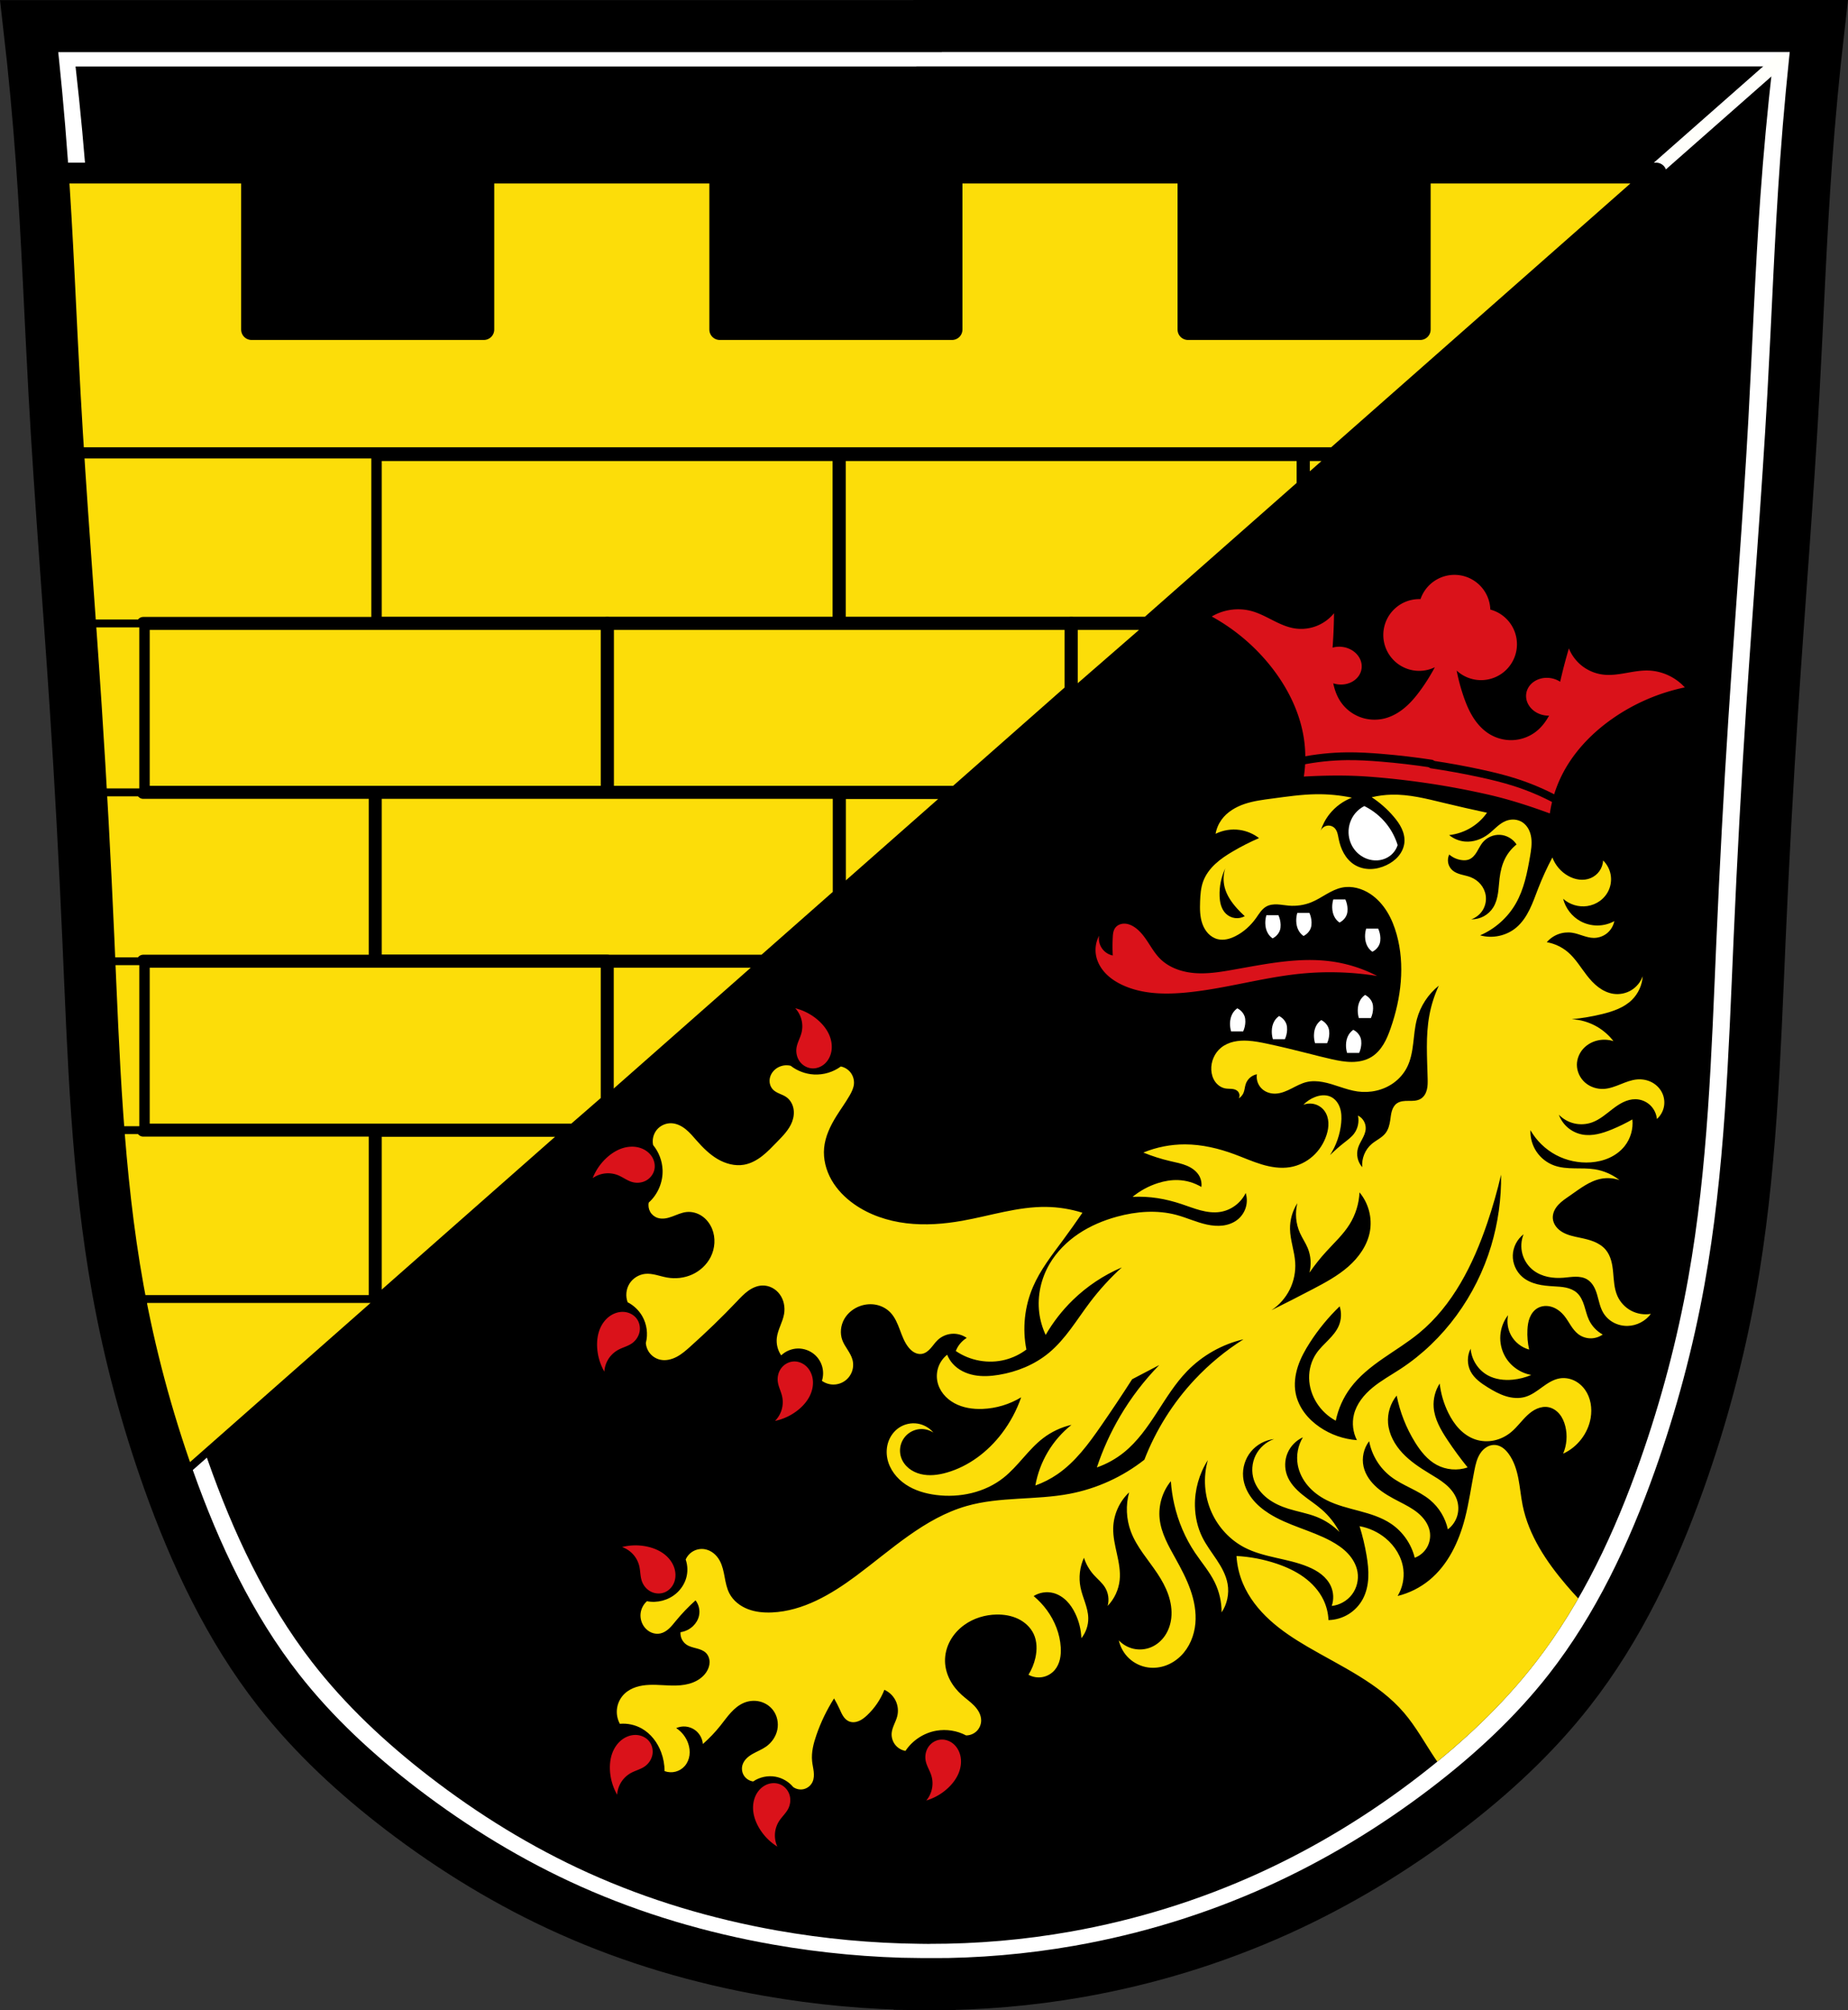
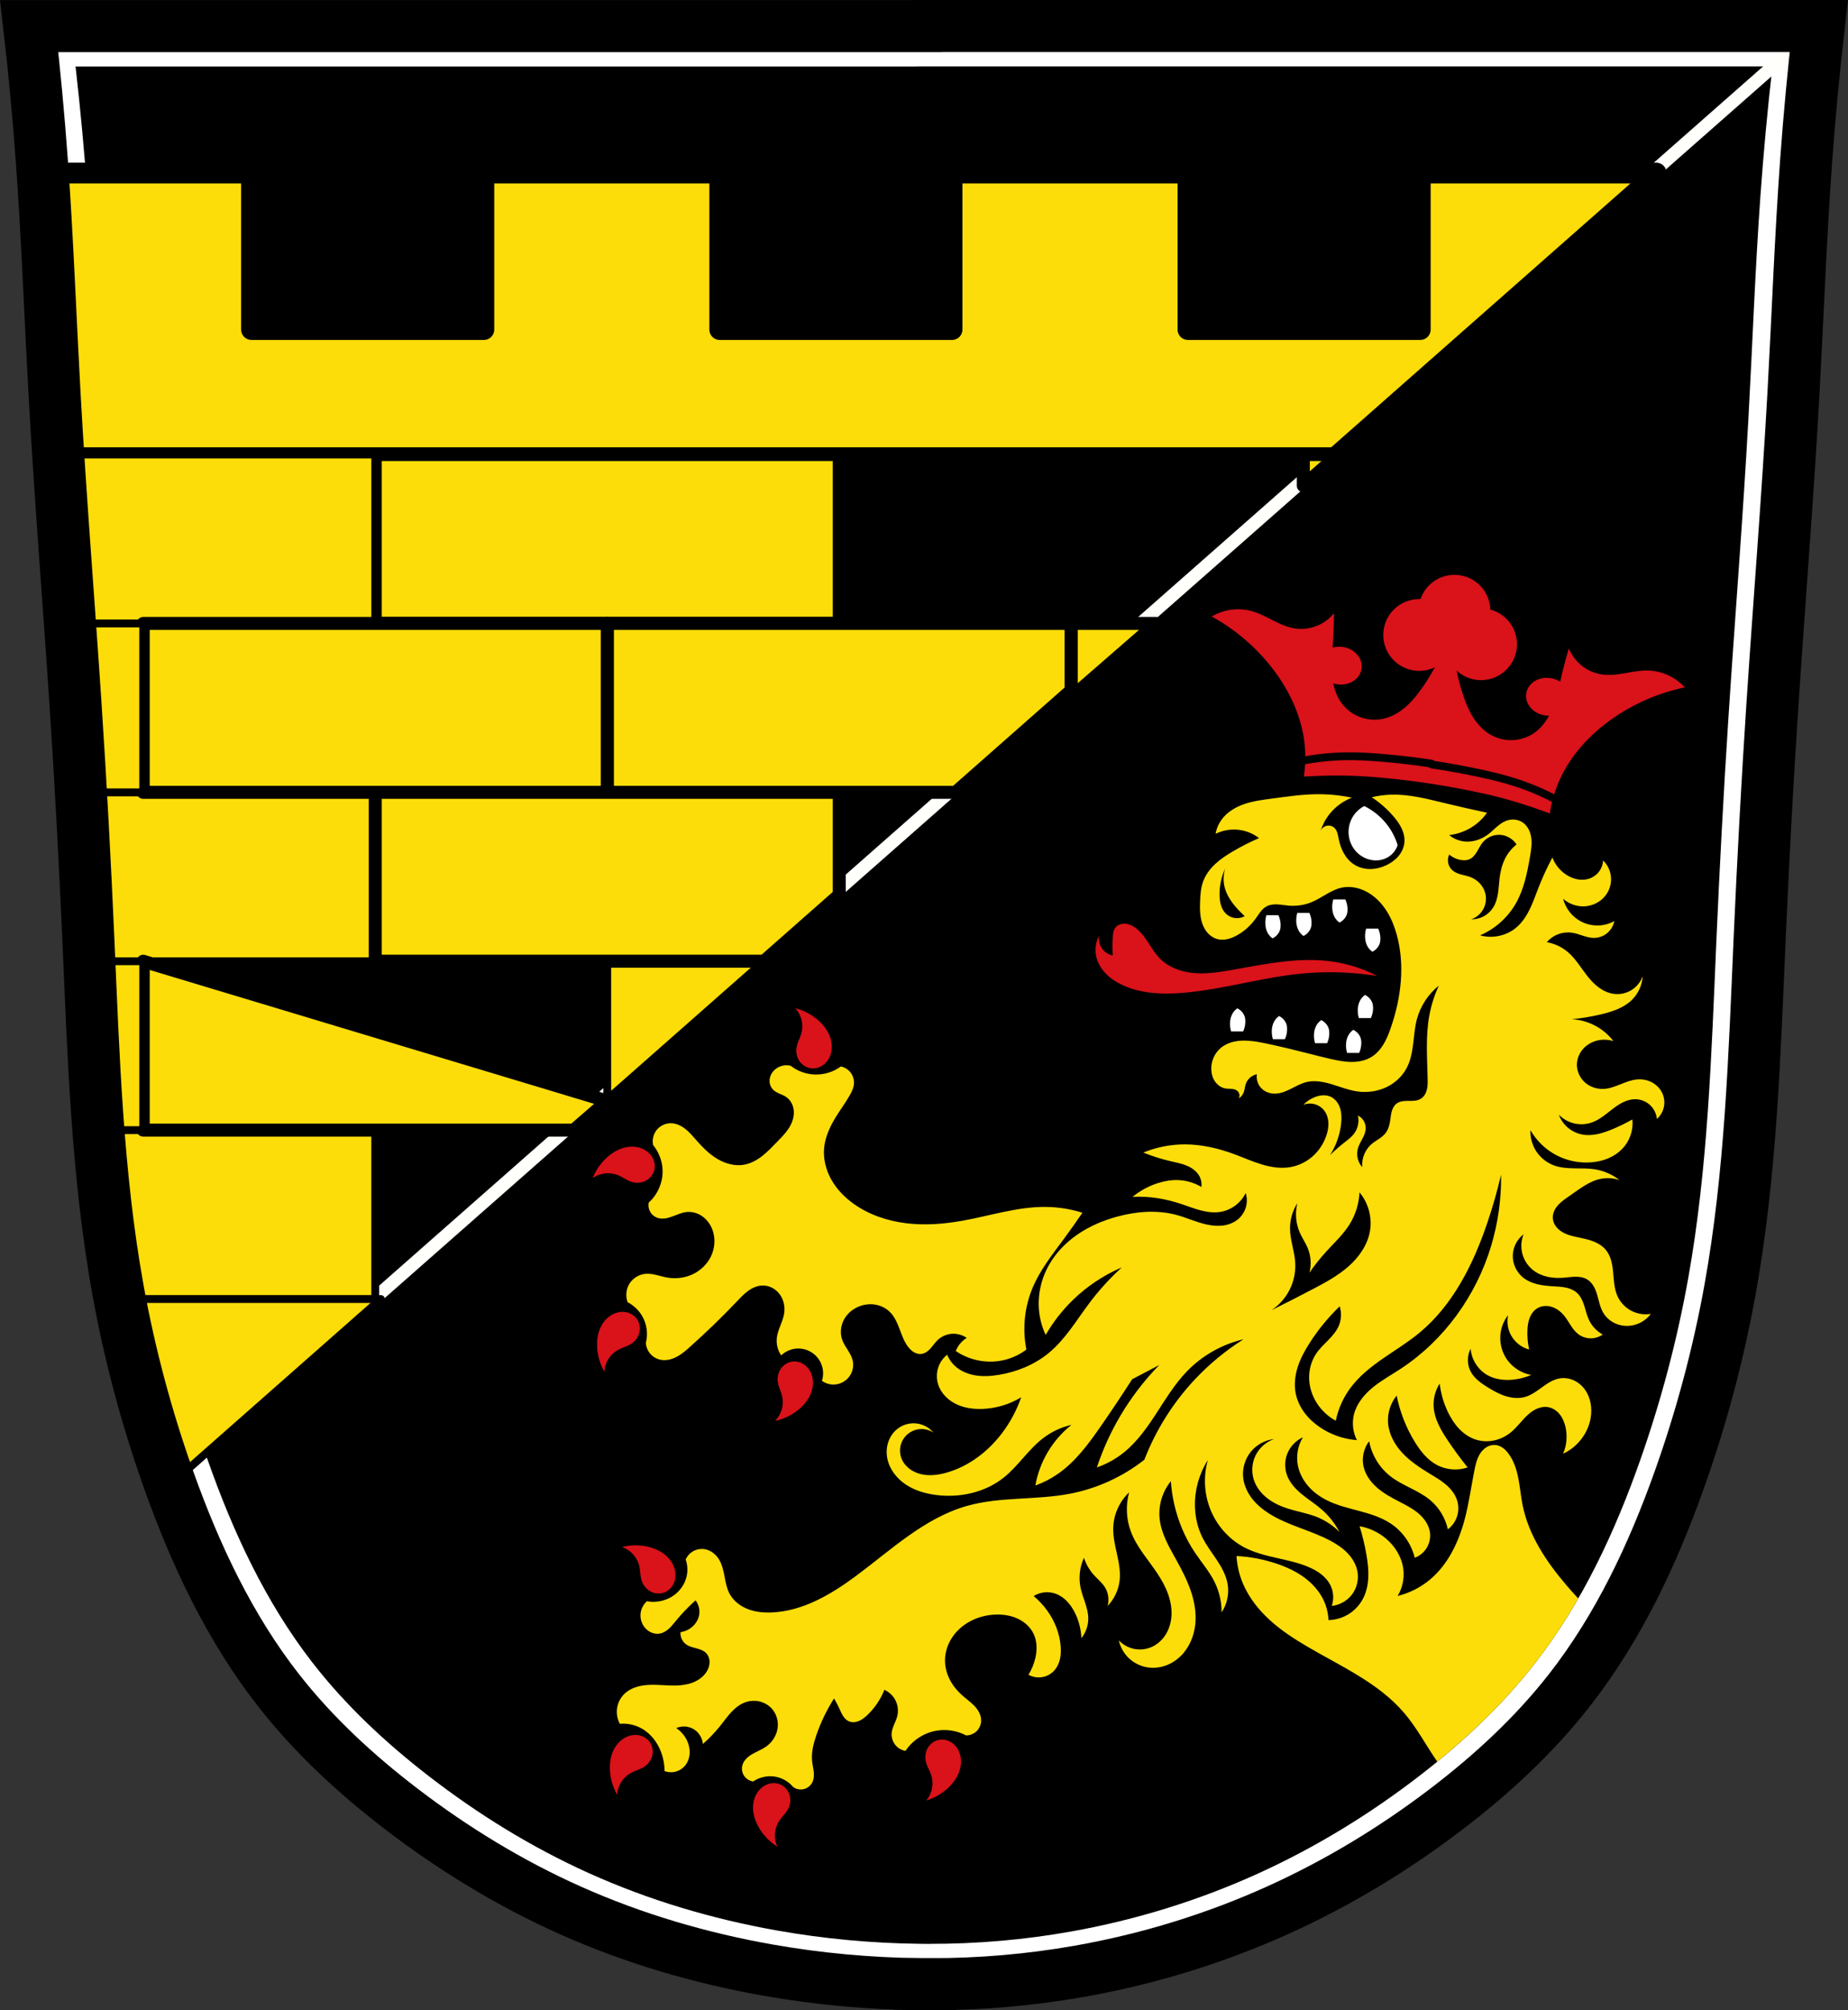
<svg xmlns="http://www.w3.org/2000/svg" xmlns:ns1="http://www.inkscape.org/namespaces/inkscape" xmlns:ns2="http://sodipodi.sourceforge.net/DTD/sodipodi-0.dtd" width="710.214" height="772.542" id="svg4076" version="1.1" ns1:version="0.92.5 (2060ec1f9f, 2020-04-08)" ns2:docname="Wappen_von_Berg_bei_Neumarkt_in_der_Oberpfalz.svg">
  <rect width="100%" height="100%" fill="#333333" stroke="none" />
  <defs id="defs4078">
    <ns1:path-effect effect="spiro" id="path-effect1619" is_visible="true" />
    <ns1:path-effect effect="spiro" id="path-effect1614" is_visible="true" />
    <ns1:path-effect effect="spiro" id="path-effect1572" is_visible="true" />
    <ns1:path-effect effect="spiro" id="path-effect1566" is_visible="true" />
    <ns1:path-effect effect="spiro" id="path-effect1562" is_visible="true" />
    <ns1:path-effect effect="spiro" id="path-effect1558" is_visible="true" />
    <ns1:path-effect effect="spiro" id="path-effect1427" is_visible="true" />
    <ns1:path-effect effect="spiro" id="path-effect1347" is_visible="true" />
    <ns1:path-effect effect="spiro" id="path-effect1297" is_visible="true" />
    <ns1:path-effect effect="spiro" id="path-effect1163" is_visible="true" />
    <ns1:path-effect effect="spiro" id="path-effect1040" is_visible="true" />
    <ns1:path-effect effect="spiro" id="path-effect919" is_visible="true" />
    <ns1:path-effect effect="spiro" id="path-effect1271" is_visible="true" />
    <ns1:path-effect is_visible="true" id="path-effect3875" effect="spiro" />
    <ns1:path-effect is_visible="true" id="path-effect3875-7" effect="spiro" />
    <ns1:path-effect is_visible="true" id="path-effect3904" effect="spiro" />
    <ns1:path-effect is_visible="true" id="path-effect3875-1" effect="spiro" />
    <ns1:path-effect is_visible="true" id="path-effect3875-7-7" effect="spiro" />
    <ns1:path-effect is_visible="true" id="path-effect3904-4" effect="spiro" />
    <ns1:path-effect is_visible="true" id="path-effect3875-1-8" effect="spiro" />
    <ns1:path-effect is_visible="true" id="path-effect3875-7-7-2" effect="spiro" />
    <ns1:path-effect is_visible="true" id="path-effect3904-4-5" effect="spiro" />
    <ns1:path-effect is_visible="true" id="path-effect3875-1-7" effect="spiro" />
    <ns1:path-effect is_visible="true" id="path-effect3875-7-7-5" effect="spiro" />
    <ns1:path-effect is_visible="true" id="path-effect3904-4-3" effect="spiro" />
    <ns1:path-effect effect="spiro" id="path-effect3953-9-9" is_visible="true" />
    <ns1:path-effect effect="spiro" id="path-effect3980-6-3" is_visible="true" />
    <ns1:path-effect effect="spiro" id="path-effect4053-4-6-6" is_visible="true" />
    <ns1:path-effect effect="spiro" id="path-effect4057-5-0-3" is_visible="true" />
    <ns1:path-effect effect="spiro" id="path-effect4062-5-6-7" is_visible="true" />
    <ns1:path-effect effect="spiro" id="path-effect4066-1-6-8" is_visible="true" />
    <ns1:path-effect effect="spiro" id="path-effect4070-7-1-8" is_visible="true" />
    <ns1:path-effect effect="spiro" id="path-effect4074-1-8-2" is_visible="true" />
    <ns1:path-effect effect="spiro" id="path-effect4078-1-4-9" is_visible="true" />
    <ns1:path-effect effect="spiro" id="path-effect4082-5-9-1" is_visible="true" />
    <ns1:path-effect effect="spiro" id="path-effect4090-2-6-3" is_visible="true" />
    <ns1:path-effect effect="spiro" id="path-effect4094-7-3-5" is_visible="true" />
    <ns1:path-effect effect="spiro" id="path-effect4098-6-7-9" is_visible="true" />
    <ns1:path-effect effect="spiro" id="path-effect1271-3" is_visible="true" />
    <ns1:path-effect effect="spiro" id="path-effect919-0" is_visible="true" />
    <ns1:path-effect effect="spiro" id="path-effect919-5" is_visible="true" />
    <ns1:path-effect effect="spiro" id="path-effect919-7" is_visible="true" />
    <ns1:path-effect effect="spiro" id="path-effect919-4" is_visible="true" />
    <ns1:path-effect effect="spiro" id="path-effect919-08" is_visible="true" />
    <ns1:path-effect effect="spiro" id="path-effect919-083" is_visible="true" />
    <ns1:path-effect effect="spiro" id="path-effect919-8" is_visible="true" />
    <ns1:path-effect effect="spiro" id="path-effect1163-1" is_visible="true" />
    <ns1:path-effect effect="spiro" id="path-effect1163-3" is_visible="true" />
    <ns1:path-effect effect="spiro" id="path-effect1163-1-1" is_visible="true" />
    <ns1:path-effect effect="spiro" id="path-effect1163-3-0" is_visible="true" />
    <ns1:path-effect effect="spiro" id="path-effect1163-1-1-5" is_visible="true" />
    <ns1:path-effect effect="spiro" id="path-effect1297-2" is_visible="true" />
    <ns1:path-effect effect="spiro" id="path-effect1427-7" is_visible="true" />
    <ns1:path-effect effect="spiro" id="path-effect1427-8" is_visible="true" />
    <ns1:path-effect effect="spiro" id="path-effect1427-0" is_visible="true" />
    <ns1:path-effect effect="spiro" id="path-effect1427-81" is_visible="true" />
    <ns1:path-effect effect="spiro" id="path-effect1427-81-1" is_visible="true" />
    <ns1:path-effect effect="spiro" id="path-effect1427-81-2" is_visible="true" />
    <ns1:path-effect effect="spiro" id="path-effect1427-81-6" is_visible="true" />
    <ns1:path-effect effect="spiro" id="path-effect1427-81-25" is_visible="true" />
    <ns1:path-effect effect="spiro" id="path-effect1572-5" is_visible="true" />
  </defs>
  <ns2:namedview id="base" pagecolor="#ffffff" bordercolor="#666666" borderopacity="1.0" ns1:pageopacity="0.0" ns1:pageshadow="2" ns1:zoom="1.0264813" ns1:cx="355.10684" ns1:cy="386.27102" ns1:document-units="px" ns1:current-layer="layer1" showgrid="false" ns1:window-width="1920" ns1:window-height="1046" ns1:window-x="-11" ns1:window-y="-11" ns1:window-maximized="1" ns1:snap-midpoints="true" ns1:snap-smooth-nodes="true" ns1:object-nodes="true" fit-margin-top="0" fit-margin-left="0" fit-margin-right="0" fit-margin-bottom="0" ns1:snap-global="false" ns1:object-paths="true" />
  <g ns1:label="Ebene 1" ns1:groupmode="layer" id="layer1" transform="translate(-30.567,-88.329)">
    <path style="fill:#ffffff;stroke:none;stroke-width:20;stroke-linecap:butt;stroke-linejoin:miter;stroke-miterlimit:4;stroke-dasharray:none;stroke-opacity:1" d="m 382.543,98.33 v 0.041 c -56.208,-7e-6 -112.417,0 -168.625,0 -57.378,0 -114.755,-7e-6 -172.133,0 1.991,17.285 3.615,34.611 4.871,51.965 2.153,29.739 3.224,59.544 4.873,89.314 2.22,40.086 5.489,80.108 8.119,120.17 1.953,29.752 3.554,59.527 4.871,89.314 1.993,45.081 3.356,90.375 11.367,134.783 4.481,24.837 11.031,49.295 19.486,73.074 10.242,28.803 23.436,56.859 42.275,80.934 13.561,17.329 29.874,32.368 47.355,45.73 20.006,15.292 41.651,28.489 64.641,38.764 24.324,10.871 50.081,18.439 76.322,23.051 19.159,3.367 38.593,5.145 58.045,5.357 v 0.01 c 0.347,0.005 0.694,-0.002 1.041,0.002 0.938,0.007 1.875,0.031 2.812,0.031 v -0.025 c 19.201,0.038 38.406,-1.597 57.316,-4.924 26.352,-4.636 52.139,-12.524 76.521,-23.543 22.944,-10.369 44.621,-23.494 64.641,-38.764 17.496,-13.345 33.8,-28.399 47.355,-45.732 18.831,-24.08 32.029,-52.13 42.273,-80.932 8.458,-23.778 15.006,-48.239 19.486,-73.076 8.01,-44.408 9.375,-89.703 11.369,-134.783 1.317,-29.787 2.918,-59.562 4.871,-89.314 2.63,-40.062 5.899,-80.082 8.119,-120.168 1.649,-29.771 2.719,-59.576 4.871,-89.314 1.256,-17.353 2.882,-34.68 4.873,-51.965 -57.378,-7e-6 -114.757,0 -172.135,0 -58.295,0 -116.59,-7e-6 -174.885,0 z" id="path3873-2" ns1:connector-curvature="0" />
    <path style="fill:#000000;stroke:none;stroke-width:20;stroke-linecap:butt;stroke-linejoin:miter;stroke-miterlimit:4;stroke-dasharray:none;stroke-opacity:1" d="m 382.705,113.838 v 0.039 c -53.296,0 -106.592,0 -159.888,0 -54.405,0 -108.809,0 -163.214,0 1.888,16.572 3.428,33.185 4.619,49.823 2.041,28.513 3.057,57.089 4.621,85.633 2.105,38.434 5.204,76.806 7.698,115.217 1.852,28.526 3.37,57.074 4.619,85.633 1.89,43.222 3.182,86.65 10.778,129.228 4.249,23.813 10.459,47.263 18.477,70.062 9.711,27.616 22.222,54.516 40.085,77.598 12.858,16.614 28.326,31.034 44.902,43.846 18.969,14.662 39.493,27.315 61.291,37.166 23.064,10.423 47.486,17.679 72.368,22.101 18.166,3.228 36.594,4.933 55.037,5.137 v 0.01 c 0.329,0.005 0.658,-0.002 0.987,0.002 0.889,0.007 1.778,0.03 2.667,0.03 v -0.024 c 18.206,0.036 36.416,-1.531 54.347,-4.721 24.987,-4.445 49.437,-12.008 72.556,-22.573 21.755,-9.941 42.309,-22.526 61.291,-37.166 16.59,-12.795 32.049,-27.228 44.902,-43.847 17.856,-23.088 30.37,-49.981 40.083,-77.596 8.019,-22.798 14.229,-46.251 18.477,-70.064 7.595,-42.578 8.89,-86.005 10.78,-129.228 1.249,-28.559 2.767,-57.107 4.619,-85.633 2.494,-38.41 5.593,-76.781 7.698,-115.215 1.563,-28.544 2.578,-57.12 4.619,-85.633 1.191,-16.638 2.732,-33.251 4.621,-49.823 -54.405,0 -108.811,0 -163.216,0 -55.275,0 -110.548,0 -165.823,0 z" id="path3873-2-0" ns1:connector-curvature="0" />
    <path style="fill:none;stroke:#fffffb;stroke-width:5;stroke-linecap:butt;stroke-linejoin:miter;stroke-miterlimit:4;stroke-dasharray:none;stroke-opacity:1" d="M 729.562,98.329 95.373,656.991" id="path1047-7" ns1:connector-curvature="0" />
    <path ns1:connector-curvature="0" style="opacity:1;fill:#fcdd09;fill-opacity:1;fill-rule:evenodd;stroke:#000000;stroke-width:8;stroke-linecap:round;stroke-linejoin:round;stroke-miterlimit:4;stroke-dasharray:none;stroke-opacity:1;paint-order:fill markers stroke" d="m 46.826,154.839 c 2.034,28.908 3.101,57.875 4.703,86.811 0.417,7.524 0.88,15.045 1.359,22.564 H 543.672 L 667.057,155.437 v -0.598 h -90.67 v 60.137 h -89.268 v -60.137 h -90.67 v 60.137 h -89.268 v -60.137 h -90.67 v 60.137 h -89.27 v -60.137 z" id="rect889-6" />
    <rect style="opacity:1;fill:#fcdd09;fill-opacity:1;fill-rule:evenodd;stroke:#000000;stroke-width:5;stroke-linecap:round;stroke-linejoin:round;stroke-miterlimit:4;stroke-dasharray:none;stroke-opacity:1;paint-order:fill markers stroke" id="rect922-63" width="178.337" height="64.904" x="174.774" y="263.012" />
    <path style="opacity:1;fill:#fcdd09;fill-opacity:1;fill-rule:evenodd;stroke:#000000;stroke-width:3;stroke-linecap:round;stroke-linejoin:round;stroke-miterlimit:4;stroke-dasharray:none;stroke-opacity:1;paint-order:fill markers stroke" d="m 52.812,263.013 c 1.372,21.642 2.951,43.271 4.494,64.902 h 117.469 v -64.902 z m 8.732,129.807 c 1.121,19.431 2.115,38.87 2.975,58.314 0.097,2.195 0.19,4.393 0.285,6.59 h 109.971 v -64.904 z m 202.398,64.904 v 53.105 l 60.236,-53.105 z m -195.709,64.904 c 1.584,21.216 3.875,42.352 7.652,63.289 0.097,0.539 0.209,1.076 0.309,1.615 h 98.58 v -64.904 z" id="rect922-0-9" ns1:connector-curvature="0" ns2:nodetypes="ccccccscccccccccccccc" />
-     <path ns1:connector-curvature="0" style="opacity:1;fill:#fcdd09;fill-opacity:1;fill-rule:evenodd;stroke:#000000;stroke-width:5;stroke-linecap:round;stroke-linejoin:round;stroke-miterlimit:4;stroke-dasharray:none;stroke-opacity:1;paint-order:fill markers stroke" d="m 353.111,263.013 v 64.902 h 118.307 l 60.029,-52.924 v -11.979 z m 0,129.807 v 39.396 l 44.688,-39.396 z m -178.336,129.809 v 64.904 h 2.166 l 73.619,-64.904 z" id="rect922-7-1" />
    <path ns1:connector-curvature="0" style="opacity:1;fill:#fcdd09;fill-opacity:1;fill-rule:evenodd;stroke:#000000;stroke-width:5;stroke-linecap:round;stroke-linejoin:round;stroke-miterlimit:4;stroke-dasharray:none;stroke-opacity:1;paint-order:fill markers stroke" d="m 263.943,327.915 v 64.904 h 133.855 l 44.48,-39.215 v -25.689 z" id="rect922-6-1" />
    <rect style="opacity:1;fill:#fcdd09;fill-opacity:1;fill-rule:evenodd;stroke:#000000;stroke-width:5;stroke-linecap:round;stroke-linejoin:round;stroke-miterlimit:4;stroke-dasharray:none;stroke-opacity:1;paint-order:fill markers stroke" id="rect922-0-2-3" width="178.337" height="64.904" x="85.606" y="327.916" />
    <path ns1:connector-curvature="0" style="opacity:1;fill:#fcdd09;fill-opacity:1;fill-rule:evenodd;stroke:#000000;stroke-width:5;stroke-linecap:round;stroke-linejoin:round;stroke-miterlimit:4;stroke-dasharray:none;stroke-opacity:1;paint-order:fill markers stroke" d="m 174.775,392.819 v 64.904 h 149.404 l 28.932,-25.508 v -39.396 z" id="rect922-3-7" />
-     <path ns1:connector-curvature="0" style="opacity:1;fill:#fcdd09;fill-opacity:1;fill-rule:evenodd;stroke:#000000;stroke-width:5;stroke-linecap:round;stroke-linejoin:round;stroke-miterlimit:4;stroke-dasharray:none;stroke-opacity:1;paint-order:fill markers stroke" d="m 85.605,457.724 v 64.904 h 165.465 l 12.873,-11.193 v -53.711 z" id="rect922-5-4" />
+     <path ns1:connector-curvature="0" style="opacity:1;fill:#fcdd09;fill-opacity:1;fill-rule:evenodd;stroke:#000000;stroke-width:5;stroke-linecap:round;stroke-linejoin:round;stroke-miterlimit:4;stroke-dasharray:none;stroke-opacity:1;paint-order:fill markers stroke" d="m 85.605,457.724 v 64.904 h 165.465 l 12.873,-11.193 z" id="rect922-5-4" />
    <path ns1:connector-curvature="0" style="opacity:1;fill:#fcdd09;fill-opacity:1;fill-rule:evenodd;stroke:#000000;stroke-width:3;stroke-linecap:round;stroke-linejoin:round;stroke-miterlimit:4;stroke-dasharray:none;stroke-opacity:1;paint-order:fill markers stroke" d="m 57.307,327.915 c 0.806,11.3 1.6,22.601 2.342,33.904 0.678,10.33 1.3,20.665 1.896,31 h 24.061 v -64.904 z m 7.498,129.809 c 0.935,21.639 1.818,43.313 3.43,64.904 h 17.371 v -64.904 z m 20.801,129.809 v 40.594 c 2.284,8.169 4.786,16.275 7.51,24.309 h 10.209 l 73.617,-64.902 z" id="rect922-0-4-6" />
    <path ns1:connector-curvature="0" style="opacity:1;fill:#fcdd09;fill-opacity:1;fill-rule:evenodd;stroke:#000000;stroke-width:5;stroke-linecap:round;stroke-linejoin:round;stroke-miterlimit:4;stroke-dasharray:none;stroke-opacity:1;paint-order:fill markers stroke" d="m 442.279,327.915 v 28.434 l 32.697,-28.434 z" id="rect922-3-8-8" />
    <path style="opacity:1;fill:#fcdd09;fill-opacity:1;fill-rule:evenodd;stroke:#000000;stroke-width:5;stroke-linecap:round;stroke-linejoin:round;stroke-miterlimit:4;stroke-dasharray:none;stroke-opacity:1;paint-order:fill markers stroke" d="M 500.881 174.684 L 500.881 186.664 L 514.469 174.684 L 500.881 174.684 z " transform="translate(30.567,88.329)" id="rect922-6-1-9" />
    <path style="fill:#da121a;stroke:none;stroke-width:1px;stroke-linecap:butt;stroke-linejoin:miter;stroke-opacity:1;fill-opacity:1" d="M 559.641 220.926 A 13.798 13.798 0 0 0 545.924 230.238 A 13.798 13.798 0 0 0 531.777 241.965 A 13.798 13.798 0 0 0 543.379 257.656 A 13.798 13.798 0 0 0 551.432 256.416 C 549.856 259.371 548.085 262.222 546.127 264.939 C 544.377 267.368 542.47 269.703 540.213 271.668 C 537.955 273.633 535.327 275.224 532.439 276.01 C 529.394 276.838 526.102 276.741 523.117 275.717 C 520.132 274.693 517.467 272.746 515.596 270.205 C 513.946 267.965 512.947 265.326 512.389 262.588 C 512.895 262.755 513.418 262.881 513.947 262.961 C 518.496 263.643 522.665 260.987 523.258 257.029 C 523.85 253.072 520.644 249.312 516.096 248.631 C 514.757 248.431 513.396 248.518 512.131 248.885 C 512.166 248.388 512.201 247.893 512.234 247.396 C 512.497 243.488 512.646 239.57 512.682 235.652 C 510.859 237.901 508.426 239.65 505.713 240.658 C 503 241.666 500.015 241.93 497.166 241.418 C 494.309 240.904 491.65 239.64 489.061 238.328 C 486.471 237.016 483.888 235.634 481.092 234.855 C 475.964 233.427 470.262 234.192 465.691 236.922 C 474.608 241.817 482.515 248.543 488.773 256.562 C 494.968 264.5 499.585 273.823 501.098 283.777 C 501.834 288.624 501.829 293.584 501.086 298.43 C 509.459 297.969 517.872 297.849 526.229 298.48 C 541.469 299.631 556.666 301.908 571.574 305.275 C 579.749 307.122 587.755 309.704 595.625 312.6 C 596.336 307.749 597.785 303.006 599.91 298.588 C 604.275 289.515 611.423 281.954 619.672 276.182 C 628.006 270.35 637.536 266.234 647.496 264.168 C 643.927 260.219 638.701 257.816 633.379 257.678 C 630.477 257.603 627.604 258.167 624.744 258.662 C 621.884 259.158 618.97 259.588 616.088 259.242 C 613.214 258.897 610.437 257.767 608.139 256.008 C 605.84 254.249 604.027 251.866 602.943 249.182 C 601.829 252.937 600.822 256.725 599.928 260.539 C 599.815 261.023 599.704 261.509 599.592 261.994 C 598.49 261.272 597.213 260.79 595.875 260.588 C 591.327 259.906 587.16 262.56 586.566 266.518 C 585.973 270.476 589.18 274.237 593.729 274.918 C 594.258 274.997 594.793 275.031 595.326 275.02 C 593.99 277.474 592.263 279.701 590.029 281.359 C 587.495 283.24 584.375 284.32 581.221 284.424 C 578.067 284.527 574.891 283.658 572.223 281.973 C 569.692 280.375 567.647 278.084 566.064 275.543 C 564.482 273.002 563.344 270.209 562.383 267.375 C 561.31 264.21 560.454 260.975 559.814 257.695 A 13.798 13.798 0 0 0 567.145 261.219 A 13.798 13.798 0 0 0 582.836 249.617 A 13.798 13.798 0 0 0 572.752 234.25 A 13.798 13.798 0 0 0 561.014 221.062 A 13.798 13.798 0 0 0 559.641 220.926 z M 432.203 354.953 C 431.498 354.936 430.786 355.06 430.143 355.348 C 429.499 355.635 428.926 356.091 428.527 356.672 C 428.182 357.175 427.973 357.76 427.85 358.357 C 427.726 358.955 427.685 359.567 427.652 360.176 C 427.527 362.51 427.527 364.851 427.652 367.186 C 426.705 366.993 425.801 366.591 425.023 366.018 C 424.044 365.295 423.269 364.3 422.809 363.174 C 422.348 362.048 422.202 360.793 422.395 359.592 C 421.167 361.895 420.748 364.62 421.227 367.186 C 421.712 369.792 423.096 372.185 424.932 374.098 C 426.767 376.01 429.042 377.463 431.449 378.574 C 438.746 381.944 447.097 382.201 455.104 381.496 C 470.144 380.173 484.764 375.699 499.787 374.193 C 509.602 373.21 519.544 373.506 529.283 375.07 C 523.907 372.269 518.054 370.384 512.053 369.521 C 499.23 367.679 486.263 370.494 473.504 372.734 C 468.699 373.578 463.821 374.344 458.959 373.934 C 454.097 373.524 449.189 371.824 445.76 368.354 C 443.95 366.522 442.621 364.281 441.209 362.127 C 439.797 359.973 438.241 357.841 436.121 356.379 C 434.961 355.578 433.612 354.988 432.203 354.953 z M 305.633 387.465 C 306.796 388.73 307.632 390.294 308.041 391.963 C 308.45 393.632 308.43 395.403 307.984 397.062 C 307.477 398.949 306.434 400.681 306.123 402.609 C 305.829 404.436 306.245 406.382 307.322 407.887 C 308.4 409.391 310.142 410.42 311.986 410.564 C 313.821 410.709 315.678 409.982 317.027 408.73 C 318.377 407.479 319.228 405.739 319.531 403.924 C 319.896 401.742 319.492 399.468 318.57 397.457 C 317.648 395.446 316.226 393.688 314.58 392.211 C 312.042 389.933 308.942 388.288 305.633 387.465 z M 242.615 440.664 C 241.51 440.693 240.404 440.883 239.348 441.211 C 237.235 441.867 235.312 443.05 233.635 444.492 C 231.05 446.716 229.018 449.58 227.775 452.756 C 229.18 451.766 230.837 451.136 232.545 450.945 C 234.253 450.754 236.007 451.002 237.596 451.658 C 239.401 452.404 240.985 453.661 242.857 454.217 C 244.631 454.744 246.614 454.582 248.244 453.707 C 249.875 452.832 251.119 451.238 251.5 449.428 C 251.879 447.627 251.397 445.69 250.33 444.191 C 249.263 442.692 247.645 441.624 245.885 441.09 C 244.826 440.769 243.721 440.635 242.615 440.664 z M 238.998 504.148 C 237.393 504.206 235.813 504.774 234.484 505.684 C 232.659 506.933 231.3 508.801 230.49 510.859 C 229.68 512.918 229.4 515.16 229.477 517.371 C 229.594 520.779 230.557 524.154 232.258 527.109 C 232.364 525.394 232.911 523.708 233.83 522.256 C 234.75 520.804 236.04 519.591 237.545 518.762 C 239.256 517.819 241.227 517.371 242.832 516.258 C 244.353 515.203 245.468 513.554 245.805 511.734 C 246.142 509.915 245.676 507.948 244.502 506.518 C 243.334 505.096 241.523 504.261 239.686 504.156 C 239.456 504.143 239.227 504.14 238.998 504.148 z M 305.068 523.201 C 303.219 523.277 301.442 524.238 300.309 525.701 C 299.175 527.164 298.687 529.093 298.912 530.93 C 299.15 532.869 300.127 534.639 300.562 536.543 C 300.946 538.218 300.899 539.99 300.428 541.643 C 299.956 543.295 299.061 544.824 297.852 546.045 C 301.189 545.346 304.351 543.819 306.973 541.639 C 308.673 540.224 310.157 538.521 311.154 536.547 C 312.151 534.572 312.642 532.315 312.359 530.121 C 312.124 528.296 311.338 526.524 310.037 525.223 C 308.736 523.922 306.907 523.126 305.068 523.201 z M 244.127 593.871 C 242.422 593.882 240.718 594.098 239.066 594.52 C 240.69 595.083 242.167 596.062 243.318 597.338 C 244.47 598.614 245.292 600.183 245.686 601.855 C 246.133 603.757 246.035 605.776 246.676 607.621 C 247.283 609.369 248.573 610.885 250.234 611.699 C 251.896 612.513 253.916 612.594 255.609 611.848 C 257.293 611.105 258.585 609.585 259.18 607.844 C 259.775 606.103 259.698 604.164 259.105 602.422 C 258.393 600.328 256.958 598.517 255.193 597.184 C 253.428 595.85 251.345 594.978 249.195 594.457 C 247.538 594.056 245.832 593.861 244.127 593.871 z M 243.924 666.734 C 242.319 666.792 240.739 667.36 239.41 668.27 C 237.585 669.519 236.226 671.387 235.416 673.445 C 234.606 675.504 234.326 677.746 234.402 679.957 C 234.52 683.365 235.483 686.742 237.184 689.697 C 237.29 687.982 237.836 686.296 238.756 684.844 C 239.675 683.392 240.965 682.177 242.471 681.348 C 244.182 680.405 246.153 679.957 247.758 678.844 C 249.278 677.789 250.393 676.142 250.73 674.322 C 251.068 672.503 250.602 670.534 249.428 669.104 C 248.26 667.682 246.448 666.847 244.611 666.742 C 244.382 666.729 244.153 666.726 243.924 666.734 z M 361.949 668.502 C 361.72 668.504 361.49 668.52 361.262 668.549 C 359.426 668.779 357.735 669.887 356.729 671.439 C 355.722 672.992 355.397 674.954 355.775 676.766 C 356.175 678.678 357.297 680.36 357.891 682.221 C 358.413 683.858 358.515 685.626 358.184 687.312 C 357.852 688.999 357.089 690.6 355.986 691.918 C 359.254 690.942 362.276 689.155 364.705 686.762 C 366.281 685.21 367.62 683.389 368.447 681.338 C 369.275 679.287 369.573 676.994 369.107 674.832 C 368.72 673.033 367.789 671.334 366.383 670.146 C 365.153 669.108 363.553 668.487 361.949 668.502 z M 297.092 685.256 C 296.173 685.296 295.258 685.522 294.424 685.91 C 292.756 686.687 291.41 688.083 290.564 689.717 C 289.548 691.681 289.237 693.971 289.498 696.168 C 289.759 698.365 290.572 700.472 291.686 702.383 C 293.403 705.329 295.851 707.846 298.748 709.645 C 298.029 708.084 297.711 706.341 297.834 704.627 C 297.957 702.913 298.52 701.232 299.453 699.789 C 300.514 698.149 302.037 696.82 302.924 695.08 C 303.764 693.431 303.965 691.452 303.4 689.689 C 302.836 687.927 301.497 686.415 299.785 685.711 C 298.934 685.361 298.011 685.216 297.092 685.256 z " transform="translate(30.567,88.329)" id="path1269-6" />
    <path style="fill:none;stroke:#000000;stroke-width:3;stroke-linecap:round;stroke-linejoin:round;stroke-opacity:1;stroke-miterlimit:4;stroke-dasharray:none" d="m 1400.495,412.449 c -6.452,-0.012 -12.905,0.196 -19.344,0.621 -4.418,0.292 -8.833,0.687 -13.205,1.39 -5.917,0.951 -11.743,2.466 -17.375,4.517" id="path1161-4" ns1:connector-curvature="0" ns1:path-effect="#path-effect1163-3-0" ns1:original-d="m 1400.495,412.44944 c -6.4469,-0.19405 -12.9076,0.17954 -19.3437,0.621 -4.4155,0.30287 -8.85,0.59925 -13.2047,1.38997 -5.8878,1.06911 -9.9218,3.8214 -17.3746,4.51739" ns2:nodetypes="caac" transform="rotate(8.524,1196.337,-5103.218)" />
    <path transform="matrix(-0.989,-0.148,-0.148,0.989,2026.888,181.47)" style="fill:none;stroke:#000000;stroke-width:3;stroke-linecap:round;stroke-linejoin:round;stroke-opacity:1;stroke-miterlimit:4;stroke-dasharray:none" d="m 1400.495,412.449 c -6.452,-0.012 -12.905,0.196 -19.344,0.621 -4.418,0.292 -8.833,0.687 -13.205,1.39 -5.917,0.951 -11.743,2.466 -17.375,4.517" id="path1161-0-5" ns1:connector-curvature="0" ns1:path-effect="#path-effect1163-1-1-5" ns1:original-d="m 1400.495,412.44944 c -6.4469,-0.19405 -12.9076,0.17954 -19.3437,0.621 -4.4155,0.30287 -8.85,0.59925 -13.2047,1.38997 -5.8878,1.06911 -9.9218,3.8214 -17.3746,4.51739" ns2:nodetypes="caac" />
    <path style="fill:#fcdd09;stroke:none;stroke-width:1px;stroke-linecap:butt;stroke-linejoin:miter;stroke-opacity:1;fill-opacity:1" d="M 505.85 305.217 C 500.199 305.292 494.59 306.125 488.988 306.869 C 485.394 307.346 481.766 307.794 478.33 308.949 C 474.894 310.105 471.614 312.04 469.48 314.971 C 468.308 316.582 467.509 318.463 467.166 320.426 C 470.009 319.017 473.283 318.49 476.424 318.938 C 479.118 319.321 481.709 320.415 483.863 322.078 C 480.4 323.574 477.03 325.287 473.779 327.203 C 471.398 328.607 469.066 330.129 467.045 332.016 C 465.024 333.902 463.315 336.174 462.373 338.773 C 461.496 341.194 461.31 343.806 461.215 346.379 C 461.107 349.284 461.117 352.26 462.088 355 C 462.574 356.37 463.3 357.664 464.301 358.719 C 465.301 359.773 466.582 360.58 467.994 360.926 C 469.131 361.204 470.329 361.18 471.477 360.951 C 472.624 360.722 473.725 360.292 474.771 359.768 C 477.945 358.178 480.645 355.716 482.705 352.826 C 483.288 352.008 483.823 351.155 484.447 350.367 C 485.071 349.58 485.797 348.851 486.674 348.361 C 487.948 347.65 489.46 347.488 490.918 347.557 C 492.376 347.625 493.815 347.909 495.27 348.031 C 498.24 348.281 501.273 347.842 504.031 346.709 C 506.045 345.882 507.89 344.703 509.777 343.617 C 511.664 342.531 513.634 341.522 515.768 341.088 C 519.519 340.325 523.494 341.442 526.678 343.568 C 529.301 345.32 531.452 347.727 533.104 350.414 C 534.755 353.102 535.919 356.068 536.762 359.107 C 540.03 370.887 538.477 383.603 534.447 395.145 C 533.699 397.288 532.862 399.415 531.68 401.354 C 530.498 403.292 528.95 405.046 527.008 406.221 C 524.78 407.568 522.127 408.093 519.523 408.098 C 516.919 408.102 514.343 407.611 511.801 407.047 C 508.643 406.346 505.512 405.529 502.377 404.732 C 497.273 403.435 492.155 402.191 487.004 401.096 C 484.547 400.573 482.072 400.083 479.564 399.938 C 477.762 399.833 475.941 399.91 474.182 400.312 C 472.422 400.715 470.723 401.453 469.316 402.584 C 466.781 404.622 465.339 407.931 465.514 411.18 C 465.6 412.791 466.075 414.402 467.014 415.715 C 467.953 417.027 469.377 418.018 470.969 418.287 C 471.762 418.421 472.575 418.379 473.377 418.451 C 473.778 418.487 474.177 418.552 474.559 418.682 C 474.94 418.811 475.302 419.006 475.598 419.279 C 475.972 419.626 476.23 420.099 476.318 420.602 C 476.407 421.105 476.327 421.636 476.094 422.09 C 476.902 421.585 477.548 420.821 477.912 419.939 C 478.347 418.888 478.38 417.714 478.738 416.635 C 479.054 415.684 479.625 414.818 480.375 414.154 C 481.125 413.49 482.055 413.03 483.037 412.832 C 482.876 413.894 482.989 414.995 483.363 416.002 C 483.737 417.009 484.37 417.918 485.186 418.617 C 486.581 419.814 488.474 420.36 490.311 420.271 C 492.44 420.169 494.444 419.276 496.346 418.312 C 498.247 417.349 500.136 416.29 502.213 415.809 C 504.213 415.345 506.308 415.442 508.328 415.809 C 512.884 416.635 517.134 418.799 521.719 419.445 C 526.548 420.126 531.656 419.003 535.604 416.139 C 537.742 414.587 539.53 412.543 540.729 410.188 C 542.164 407.367 542.729 404.19 543.111 401.049 C 543.493 397.908 543.714 394.729 544.531 391.672 C 545.88 386.626 548.88 382.039 552.961 378.779 C 551.272 382.407 550.047 386.25 549.324 390.186 C 547.857 398.171 548.469 406.367 548.664 414.484 C 548.699 415.92 548.717 417.377 548.365 418.77 C 548.19 419.466 547.922 420.142 547.533 420.746 C 547.144 421.35 546.633 421.88 546.02 422.254 C 545.337 422.67 544.547 422.882 543.754 422.98 C 542.961 423.079 542.158 423.067 541.359 423.064 C 540.56 423.061 539.758 423.068 538.971 423.201 C 538.183 423.334 537.405 423.599 536.762 424.072 C 535.807 424.775 535.221 425.883 534.891 427.021 C 534.56 428.16 534.457 429.348 534.281 430.52 C 534.018 432.281 533.559 434.075 532.463 435.479 C 531.772 436.364 530.861 437.051 529.93 437.678 C 528.998 438.305 528.031 438.885 527.174 439.611 C 524.625 441.77 523.223 445.213 523.537 448.539 C 522.674 447.57 522.061 446.38 521.773 445.115 C 521.486 443.85 521.523 442.512 521.883 441.266 C 522.256 439.974 522.958 438.808 523.586 437.619 C 524.214 436.431 524.784 435.168 524.859 433.826 C 524.918 432.782 524.664 431.723 524.139 430.818 C 523.614 429.914 522.818 429.168 521.883 428.701 C 522.414 431.084 521.858 433.688 520.396 435.645 C 519.366 437.024 517.948 438.052 516.594 439.115 C 514.688 440.61 512.866 442.213 511.139 443.91 C 513.536 440.201 515.024 435.909 515.438 431.512 C 515.619 429.577 515.589 427.586 514.971 425.744 C 514.661 424.823 514.204 423.946 513.588 423.195 C 512.971 422.444 512.193 421.821 511.305 421.428 C 510.373 421.016 509.338 420.863 508.32 420.916 C 507.303 420.969 506.303 421.224 505.354 421.594 C 503.674 422.248 502.138 423.27 500.889 424.568 C 502.293 424.015 503.881 423.939 505.332 424.354 C 506.783 424.768 508.09 425.671 508.99 426.883 C 509.95 428.175 510.436 429.783 510.521 431.391 C 510.607 432.998 510.308 434.608 509.816 436.141 C 508.813 439.269 506.981 442.135 504.529 444.322 C 502.077 446.509 499.008 448.006 495.766 448.539 C 492.118 449.139 488.364 448.528 484.826 447.457 C 481.288 446.386 477.906 444.865 474.439 443.58 C 468.348 441.323 461.926 439.794 455.43 439.777 C 449.948 439.764 444.466 440.837 439.395 442.918 C 442.772 444.291 446.258 445.398 449.809 446.225 C 451.947 446.723 454.126 447.124 456.148 447.98 C 458.171 448.837 460.064 450.214 461.051 452.176 C 461.662 453.392 461.895 454.794 461.711 456.143 C 459.019 454.533 455.919 453.615 452.785 453.498 C 450.156 453.4 447.524 453.858 445.016 454.654 C 441.469 455.78 438.139 457.587 435.262 459.945 C 438.464 459.788 441.681 459.954 444.85 460.441 C 447.975 460.921 451.048 461.712 454.049 462.709 C 456.485 463.519 458.881 464.465 461.363 465.119 C 463.846 465.773 466.448 466.13 468.984 465.73 C 473.151 465.073 476.92 462.264 478.738 458.457 C 479.308 460.269 479.314 462.252 478.758 464.068 C 478.201 465.884 477.085 467.525 475.598 468.707 C 473.992 469.983 471.993 470.71 469.959 470.967 C 467.925 471.224 465.852 471.027 463.848 470.596 C 459.838 469.733 456.084 467.951 452.123 466.889 C 444.688 464.895 436.736 465.521 429.311 467.549 C 424.085 468.976 419.022 471.098 414.521 474.113 C 410.021 477.129 406.092 481.056 403.357 485.732 C 400.087 491.326 398.601 497.981 399.391 504.412 C 399.756 507.384 400.595 510.298 401.869 513.008 C 404.705 508.095 408.222 503.577 412.285 499.619 C 417.724 494.322 424.147 490.038 431.129 487.055 C 426.649 491.127 422.549 495.617 418.896 500.445 C 413.84 507.131 409.549 514.569 403.088 519.91 C 397.619 524.431 390.815 527.204 383.812 528.35 C 380.694 528.86 377.486 529.056 374.381 528.465 C 371.276 527.873 368.268 526.442 366.164 524.084 C 365.253 523.063 364.521 521.884 364.014 520.613 C 362.533 521.783 361.379 523.361 360.713 525.127 C 360.047 526.893 359.873 528.841 360.213 530.697 C 360.548 532.524 361.374 534.248 362.527 535.703 C 363.681 537.158 365.155 538.347 366.785 539.236 C 370.045 541.016 373.859 541.58 377.57 541.441 C 382.8 541.246 387.973 539.694 392.447 536.979 C 390.724 541.962 388.202 546.67 385.008 550.865 C 379.675 557.87 372.314 563.485 363.85 565.908 C 360.579 566.844 357.078 567.296 353.779 566.465 C 352.13 566.049 350.552 565.31 349.236 564.232 C 347.921 563.155 346.873 561.731 346.326 560.121 C 345.775 558.5 345.745 556.706 346.238 555.066 C 346.732 553.427 347.749 551.95 349.104 550.902 C 350.458 549.855 352.144 549.241 353.855 549.176 C 355.567 549.11 357.294 549.592 358.725 550.533 C 357.181 548.687 354.949 547.432 352.57 547.07 C 350.192 546.709 347.688 547.247 345.666 548.551 C 343.741 549.792 342.275 551.702 341.484 553.852 C 340.694 556.001 340.568 558.376 341.037 560.617 C 341.885 564.671 344.636 568.175 348.078 570.479 C 351.521 572.782 355.609 573.972 359.717 574.504 C 368.811 575.682 378.484 573.587 385.67 567.891 C 391.297 563.43 395.176 557.047 400.879 552.684 C 404.094 550.223 407.842 548.462 411.789 547.559 C 408.162 550.442 405.065 553.99 402.697 557.973 C 400.341 561.936 398.707 566.328 397.902 570.867 C 400.882 569.804 403.724 568.355 406.334 566.568 C 413.296 561.802 418.391 554.824 423.195 547.889 C 427.268 542.009 431.237 536.056 435.098 530.035 L 445.512 524.58 C 439.727 530.497 434.664 537.119 430.469 544.252 C 426.811 550.47 423.813 557.077 421.541 563.924 C 425.31 562.612 428.852 560.646 431.957 558.139 C 437.108 553.98 440.955 548.454 444.561 542.902 C 448.166 537.351 451.642 531.641 456.256 526.895 C 462.108 520.874 469.717 516.58 477.896 514.682 C 471.041 519.003 464.738 524.202 459.193 530.111 C 450.828 539.027 444.202 549.568 439.791 560.971 C 431.436 567.548 421.482 572.08 411.035 574.062 C 397.985 576.539 384.302 575.096 371.527 578.738 C 355.288 583.369 342.533 595.551 328.979 605.623 C 319.422 612.724 308.61 619.108 296.717 619.65 C 293.569 619.794 290.359 619.509 287.42 618.373 C 284.481 617.237 281.824 615.188 280.352 612.402 C 279.322 610.454 278.906 608.249 278.498 606.084 C 278.09 603.919 277.663 601.714 276.611 599.777 C 276.007 598.663 275.197 597.655 274.201 596.871 C 273.205 596.087 272.02 595.533 270.768 595.336 C 269.303 595.106 267.764 595.375 266.465 596.088 C 265.165 596.801 264.112 597.952 263.52 599.311 C 264.331 601.635 264.385 604.216 263.672 606.572 C 262.995 608.811 261.64 610.829 259.871 612.359 C 256.836 614.985 252.565 616.114 248.629 615.334 C 247.255 616.54 246.362 618.278 246.18 620.098 C 245.998 621.917 246.53 623.798 247.639 625.252 C 248.342 626.175 249.274 626.93 250.344 627.381 C 251.413 627.832 252.618 627.973 253.754 627.732 C 255.026 627.463 256.163 626.735 257.121 625.855 C 258.079 624.976 258.88 623.945 259.705 622.939 C 262.031 620.104 264.575 617.448 267.309 615.004 C 268.595 616.663 269.093 618.907 268.631 620.955 C 268.289 622.47 267.447 623.855 266.318 624.922 C 265.008 626.16 263.308 626.981 261.523 627.236 C 261.454 628.163 261.633 629.107 262.037 629.943 C 262.441 630.78 263.069 631.509 263.838 632.031 C 264.962 632.795 266.325 633.097 267.639 633.443 C 268.952 633.789 270.304 634.224 271.277 635.172 C 272.241 636.111 272.722 637.486 272.701 638.832 C 272.681 640.178 272.189 641.49 271.441 642.609 C 270.224 644.434 268.351 645.762 266.311 646.564 C 264.27 647.367 262.063 647.673 259.871 647.734 C 256.43 647.831 252.99 647.343 249.551 647.486 C 247.831 647.558 246.108 647.79 244.471 648.32 C 242.833 648.851 241.279 649.688 240.033 650.875 C 238.514 652.322 237.488 654.28 237.162 656.354 C 236.836 658.427 237.213 660.603 238.215 662.447 C 241.122 662.187 244.105 662.83 246.646 664.266 C 250.127 666.231 252.686 669.613 254.084 673.357 C 254.95 675.678 255.4 678.154 255.406 680.631 C 256.739 681.125 258.224 681.203 259.602 680.852 C 260.979 680.5 262.243 679.719 263.176 678.646 C 264.172 677.502 264.782 676.043 264.982 674.539 C 265.183 673.035 264.986 671.488 264.5 670.051 C 263.679 667.625 262.02 665.492 259.871 664.1 C 261.007 663.595 262.274 663.389 263.512 663.504 C 264.749 663.619 265.955 664.057 266.979 664.762 C 268.765 665.992 269.952 668.054 270.119 670.217 C 272.584 668.055 274.855 665.674 276.896 663.109 C 278.224 661.442 279.458 659.695 280.898 658.125 C 282.339 656.555 284.014 655.15 285.988 654.348 C 287.884 653.577 290.023 653.398 292.01 653.887 C 293.996 654.375 295.818 655.536 297.064 657.158 C 298.687 659.269 299.275 662.109 298.742 664.717 C 298.209 667.325 296.594 669.673 294.42 671.209 C 292.805 672.349 290.926 673.047 289.213 674.033 C 288.357 674.527 287.537 675.096 286.848 675.805 C 286.158 676.513 285.602 677.367 285.328 678.316 C 284.934 679.684 285.167 681.219 285.949 682.408 C 286.731 683.597 288.049 684.418 289.461 684.598 C 291.942 682.903 295.102 682.235 298.057 682.779 C 300.684 683.263 303.126 684.694 304.834 686.748 C 306.025 687.605 307.606 687.894 309.023 687.516 C 310.441 687.138 311.667 686.099 312.273 684.764 C 312.828 683.541 312.867 682.145 312.719 680.811 C 312.57 679.476 312.245 678.164 312.107 676.828 C 311.756 673.412 312.639 669.991 313.762 666.746 C 315.466 661.821 317.745 657.093 320.539 652.693 C 321.324 654.034 322.041 655.414 322.688 656.826 C 323.098 657.723 323.483 658.639 324.02 659.467 C 324.556 660.295 325.262 661.043 326.158 661.455 C 326.76 661.732 327.432 661.848 328.094 661.826 C 328.756 661.804 329.41 661.648 330.023 661.398 C 331.251 660.9 332.303 660.049 333.268 659.141 C 336.149 656.425 338.424 653.071 339.879 649.389 C 341.738 650.213 343.292 651.705 344.189 653.529 C 345.087 655.354 345.32 657.495 344.838 659.471 C 344.569 660.575 344.089 661.615 343.648 662.662 C 343.208 663.709 342.8 664.787 342.689 665.918 C 342.534 667.51 343.003 669.155 343.973 670.428 C 344.942 671.7 346.404 672.588 347.98 672.861 C 350.668 668.798 355.079 665.917 359.881 665.092 C 363.744 664.428 367.822 665.078 371.287 666.91 C 372.803 666.915 374.313 666.295 375.385 665.223 C 376.457 664.151 377.08 662.641 377.074 661.125 C 377.07 660.067 376.773 659.022 376.295 658.078 C 375.817 657.134 375.163 656.288 374.432 655.523 C 372.97 653.994 371.208 652.786 369.635 651.371 C 367.798 649.719 366.215 647.77 365.076 645.578 C 363.937 643.386 363.249 640.946 363.188 638.477 C 363.119 635.72 363.837 632.961 365.156 630.539 C 366.475 628.117 368.385 626.032 370.627 624.426 C 374.209 621.859 378.62 620.53 383.025 620.459 C 385.853 620.413 388.72 620.883 391.27 622.105 C 393.819 623.328 396.036 625.341 397.242 627.898 C 398.586 630.749 398.603 634.082 397.902 637.154 C 397.383 639.429 396.486 641.618 395.258 643.602 C 396.874 644.501 398.805 644.822 400.625 644.494 C 402.445 644.166 404.142 643.191 405.342 641.783 C 406.346 640.605 406.995 639.149 407.344 637.641 C 407.692 636.132 407.75 634.567 407.656 633.021 C 407.347 627.905 405.387 622.946 402.365 618.807 C 400.89 616.786 399.166 614.95 397.242 613.352 C 399.475 611.949 402.296 611.519 404.846 612.193 C 406.772 612.703 408.511 613.81 409.92 615.219 C 411.329 616.627 412.419 618.33 413.275 620.129 C 414.675 623.069 415.468 626.296 415.59 629.551 C 417.338 627.374 418.293 624.573 418.236 621.781 C 418.195 619.757 417.644 617.779 417.012 615.855 C 416.38 613.932 415.659 612.03 415.26 610.045 C 414.492 606.23 414.961 602.176 416.582 598.639 C 417.366 601.077 418.672 603.346 420.385 605.25 C 421.823 606.849 423.557 608.211 424.682 610.045 C 425.968 612.143 426.337 614.782 425.674 617.152 C 428.257 614.48 429.914 610.93 430.303 607.234 C 430.655 603.881 429.995 600.51 429.27 597.217 C 428.544 593.924 427.747 590.604 427.824 587.232 C 427.941 582.093 430.195 577.035 433.939 573.512 C 432.582 578.43 432.818 583.774 434.602 588.555 C 436.842 594.56 441.314 599.408 444.85 604.754 C 446.523 607.284 448.005 609.961 448.994 612.828 C 449.984 615.695 450.471 618.766 450.141 621.781 C 449.88 624.156 449.103 626.487 447.779 628.477 C 446.456 630.466 444.576 632.101 442.371 633.021 C 440.297 633.887 437.956 634.106 435.758 633.637 C 433.56 633.168 431.513 632.014 429.973 630.377 C 430.556 633.031 431.967 635.499 433.961 637.346 C 435.955 639.193 438.522 640.411 441.213 640.791 C 443.502 641.114 445.868 640.835 448.041 640.045 C 450.214 639.255 452.194 637.962 453.836 636.334 C 457.119 633.077 458.976 628.535 459.396 623.93 C 459.798 619.53 458.955 615.085 457.486 610.918 C 456.018 606.751 453.938 602.831 451.793 598.969 C 449.121 594.158 446.277 589.23 445.676 583.76 C 445.108 578.599 446.694 573.236 449.975 569.213 C 450.183 572.217 450.625 575.205 451.297 578.141 C 452.803 584.722 455.476 591.044 459.232 596.654 C 461.778 600.456 464.825 603.951 466.836 608.061 C 468.59 611.646 469.503 615.641 469.48 619.633 C 471.599 616.467 472.446 612.476 471.795 608.723 C 471.208 605.335 469.481 602.258 467.578 599.395 C 465.675 596.531 463.56 593.788 462.043 590.703 C 460.23 587.016 459.322 582.909 459.232 578.801 C 459.097 572.589 460.847 566.349 464.191 561.113 C 462.298 567.73 462.836 575.014 465.68 581.281 C 468.256 586.958 472.716 591.786 478.242 594.672 C 485.816 598.627 494.821 598.822 502.707 602.109 C 504.518 602.864 506.274 603.787 507.811 605.008 C 509.347 606.229 510.661 607.76 511.469 609.549 C 512.538 611.918 512.661 614.699 511.801 617.152 C 514.844 616.828 517.727 615.201 519.578 612.764 C 521.429 610.326 522.223 607.113 521.719 604.094 C 521.272 601.418 519.857 598.965 518 596.988 C 516.143 595.011 513.856 593.48 511.469 592.191 C 503.816 588.061 495.002 586.278 487.664 581.611 C 485.157 580.017 482.837 578.084 481.045 575.715 C 479.253 573.346 478.005 570.52 477.746 567.561 C 477.444 564.106 478.542 560.549 480.738 557.865 C 482.934 555.181 486.202 553.402 489.648 553.014 C 486.593 554.077 483.988 556.377 482.553 559.277 C 481.118 562.177 480.87 565.642 481.879 568.717 C 482.81 571.556 484.755 573.999 487.119 575.826 C 489.483 577.653 492.254 578.896 495.104 579.793 C 498.716 580.929 502.495 581.535 506.014 582.934 C 509.289 584.235 512.292 586.22 514.775 588.721 C 513.07 585.472 510.759 582.54 507.998 580.123 C 505.604 578.028 502.892 576.329 500.428 574.316 C 497.964 572.304 495.696 569.888 494.607 566.898 C 493.618 564.181 493.694 561.093 494.814 558.428 C 495.935 555.762 498.091 553.545 500.725 552.352 C 498.815 555.483 498.094 559.321 498.74 562.932 C 499.273 565.909 500.703 568.694 502.668 570.994 C 504.633 573.294 507.119 575.118 509.816 576.486 C 513.757 578.485 518.105 579.511 522.373 580.654 C 526.641 581.797 530.95 583.107 534.613 585.578 C 539.112 588.612 542.421 593.366 543.705 598.639 C 545.677 597.908 547.377 596.469 548.424 594.645 C 549.47 592.82 549.855 590.626 549.49 588.555 C 548.992 585.724 547.162 583.271 544.949 581.438 C 542.736 579.604 540.139 578.305 537.588 576.982 C 534.672 575.471 531.757 573.89 529.275 571.738 C 526.794 569.587 524.752 566.798 524.033 563.594 C 523.281 560.239 524.09 556.568 526.182 553.84 C 527.166 559.161 530.168 564.083 534.447 567.395 C 539.128 571.016 545.123 572.682 549.656 576.486 C 553.07 579.351 555.494 583.373 556.434 587.729 C 558.127 586.447 559.401 584.62 560.02 582.588 C 560.638 580.556 560.597 578.33 559.904 576.322 C 559.093 573.969 557.435 571.982 555.527 570.383 C 553.619 568.783 551.452 567.53 549.324 566.238 C 545.616 563.988 541.954 561.569 538.992 558.4 C 536.03 555.232 533.794 551.22 533.455 546.896 C 533.159 543.122 534.369 539.25 536.762 536.316 C 538.022 542.685 540.442 548.823 543.869 554.336 C 545.992 557.751 548.6 561.015 552.135 562.932 C 555.736 564.885 560.162 565.254 564.037 563.924 C 561.282 560.522 558.689 556.99 556.268 553.344 C 553.725 549.514 551.31 545.366 550.979 540.781 C 550.749 537.608 551.574 534.367 553.293 531.689 C 553.742 535.589 554.864 539.408 556.598 542.93 C 557.702 545.173 559.064 547.308 560.795 549.113 C 562.526 550.918 564.641 552.386 567.014 553.178 C 569.326 553.949 571.845 554.06 574.229 553.551 C 576.612 553.042 578.854 551.922 580.732 550.369 C 583.052 548.452 584.791 545.923 586.992 543.871 C 588.093 542.845 589.319 541.933 590.703 541.342 C 592.087 540.75 593.638 540.492 595.115 540.781 C 596.794 541.11 598.292 542.132 599.373 543.457 C 600.455 544.782 601.144 546.396 601.562 548.055 C 602.444 551.546 602.149 555.321 600.736 558.633 C 606.215 556.157 610.313 550.843 611.314 544.914 C 611.942 541.201 611.351 537.189 609.178 534.113 C 608.091 532.576 606.625 531.296 604.92 530.498 C 603.214 529.7 601.271 529.395 599.414 529.705 C 596.927 530.12 594.751 531.577 592.709 533.057 C 590.667 534.537 588.609 536.107 586.188 536.812 C 583.74 537.526 581.09 537.29 578.656 536.531 C 576.223 535.772 573.976 534.514 571.807 533.176 C 569.219 531.58 566.611 529.751 565.195 527.061 C 563.781 524.372 563.781 520.987 565.195 518.299 C 565.507 522.527 568.083 526.52 571.807 528.547 C 574.698 530.12 578.118 530.517 581.395 530.201 C 583.839 529.965 586.245 529.35 588.502 528.383 C 584.313 527.661 580.508 524.976 578.42 521.273 C 577.04 518.826 576.399 515.967 576.604 513.164 C 576.808 510.361 577.855 507.626 579.576 505.404 C 579.025 508.021 579.443 510.831 580.732 513.174 C 582.19 515.823 584.757 517.839 587.676 518.629 C 587.111 516.14 586.888 513.574 587.016 511.025 C 587.094 509.447 587.311 507.857 587.896 506.389 C 588.482 504.921 589.462 503.574 590.816 502.76 C 591.662 502.252 592.634 501.963 593.617 501.893 C 594.601 501.822 595.595 501.966 596.529 502.279 C 598.399 502.907 599.998 504.196 601.232 505.734 C 602.147 506.874 602.874 508.15 603.674 509.373 C 604.473 510.596 605.363 511.787 606.521 512.678 C 607.856 513.703 609.523 514.287 611.205 514.316 C 612.887 514.346 614.574 513.821 615.943 512.844 C 613.649 511.588 611.769 509.589 610.654 507.223 C 609.836 505.484 609.431 503.587 608.848 501.756 C 608.264 499.925 607.455 498.092 606.025 496.809 C 604.853 495.756 603.338 495.147 601.797 494.818 C 600.256 494.49 598.673 494.422 597.1 494.328 C 594.963 494.201 592.816 494.023 590.74 493.5 C 588.665 492.977 586.648 492.094 585.031 490.691 C 582.672 488.646 581.298 485.513 581.393 482.393 C 581.487 479.272 583.049 476.225 585.527 474.326 C 584.564 476.717 584.407 479.424 585.088 481.91 C 585.769 484.396 587.284 486.646 589.33 488.213 C 590.942 489.447 592.858 490.254 594.842 490.686 C 596.825 491.117 598.877 491.183 600.9 491.023 C 602.444 490.902 603.979 490.65 605.527 490.641 C 607.075 490.631 608.669 490.88 609.992 491.684 C 611.019 492.307 611.836 493.239 612.447 494.273 C 613.058 495.308 613.473 496.449 613.812 497.602 C 614.491 499.907 614.9 502.335 616.109 504.412 C 617.053 506.032 618.465 507.37 620.117 508.256 C 621.77 509.142 623.657 509.577 625.531 509.537 C 629.002 509.464 632.399 507.703 634.459 504.908 C 631.867 505.355 629.13 504.909 626.814 503.662 C 624.499 502.415 622.619 500.374 621.564 497.965 C 620.33 495.143 620.24 491.98 619.949 488.914 C 619.804 487.381 619.602 485.847 619.176 484.367 C 618.749 482.888 618.09 481.458 617.102 480.277 C 615.907 478.851 614.276 477.839 612.553 477.139 C 610.829 476.438 609.003 476.03 607.182 475.648 C 604.93 475.177 602.628 474.727 600.625 473.596 C 599.623 473.03 598.707 472.293 598.012 471.377 C 597.317 470.46 596.849 469.358 596.768 468.211 C 596.699 467.253 596.9 466.284 597.281 465.402 C 597.663 464.521 598.221 463.724 598.869 463.016 C 600.166 461.598 601.802 460.544 603.381 459.449 C 607.119 456.858 610.819 453.873 615.283 453.002 C 617.641 452.542 620.119 452.715 622.391 453.498 C 619.665 451.356 616.391 449.919 612.969 449.365 C 610.363 448.944 607.706 449.027 605.066 448.988 C 602.427 448.949 599.745 448.778 597.264 447.877 C 594.528 446.884 592.125 445.003 590.504 442.586 C 588.883 440.169 588.053 437.23 588.172 434.322 C 590.462 438.331 593.902 441.675 597.975 443.85 C 602.047 446.024 606.739 447.021 611.344 446.693 C 613.817 446.517 616.276 445.962 618.531 444.93 C 620.786 443.898 622.834 442.382 624.375 440.439 C 626.642 437.581 627.734 433.817 627.35 430.189 C 624.842 431.616 622.245 432.888 619.58 433.992 C 615.911 435.513 611.908 436.732 608.01 435.975 C 606.004 435.585 604.102 434.671 602.547 433.346 C 600.992 432.021 599.786 430.289 599.082 428.371 C 600.684 430.024 602.768 431.205 605.01 431.729 C 607.251 432.252 609.642 432.117 611.811 431.346 C 614.83 430.271 617.28 428.062 619.828 426.117 C 621.102 425.145 622.425 424.225 623.873 423.539 C 625.321 422.853 626.905 422.405 628.508 422.42 C 630.559 422.44 632.592 423.244 634.102 424.633 C 635.611 426.022 636.583 427.981 636.773 430.023 C 638.105 428.843 639.049 427.234 639.432 425.496 C 639.815 423.758 639.633 421.902 638.922 420.271 C 638.127 418.449 636.681 416.931 634.934 415.982 C 633.186 415.034 631.149 414.649 629.168 414.816 C 626.96 415.003 624.87 415.847 622.812 416.67 C 620.755 417.493 618.651 418.316 616.439 418.453 C 613.842 418.614 611.177 417.767 609.211 416.062 C 607.245 414.358 606.022 411.798 606.025 409.195 C 606.028 406.933 606.946 404.702 608.463 403.023 C 609.98 401.345 612.073 400.218 614.291 399.773 C 616.206 399.39 618.218 399.504 620.076 400.104 C 618.328 397.827 616.122 395.904 613.629 394.482 C 610.709 392.818 607.397 391.847 604.041 391.672 C 607.995 391.299 611.923 390.637 615.779 389.689 C 619.923 388.671 624.147 387.231 627.186 384.234 C 629.61 381.844 631.111 378.541 631.318 375.143 C 630.525 377.375 628.937 379.317 626.908 380.541 C 624.879 381.765 622.421 382.26 620.076 381.92 C 617.966 381.614 615.987 380.654 614.283 379.373 C 612.579 378.092 611.135 376.495 609.828 374.811 C 607.469 371.771 605.484 368.379 602.555 365.885 C 600.257 363.928 597.427 362.6 594.453 362.082 C 595.631 360.706 597.164 359.637 598.861 359.004 C 600.558 358.371 602.416 358.177 604.207 358.445 C 605.613 358.656 606.958 359.142 608.311 359.58 C 609.663 360.018 611.052 360.413 612.473 360.43 C 614.321 360.452 616.17 359.807 617.605 358.641 C 619.04 357.475 620.051 355.797 620.408 353.982 C 618.418 355.078 616.148 355.66 613.877 355.66 C 611.606 355.66 609.337 355.078 607.348 353.982 C 604.089 352.189 601.634 348.996 600.736 345.387 C 603.207 347.621 606.696 348.681 609.992 348.197 C 611.761 347.938 613.468 347.25 614.91 346.193 C 616.352 345.137 617.524 343.71 618.258 342.08 C 619.104 340.202 619.36 338.063 618.979 336.039 C 618.597 334.015 617.581 332.115 616.109 330.674 C 616.027 332.13 615.528 333.561 614.686 334.752 C 613.843 335.943 612.66 336.889 611.314 337.451 C 609.94 338.025 608.413 338.197 606.934 338.025 C 605.454 337.854 604.022 337.347 602.719 336.625 C 599.927 335.078 597.717 332.509 596.604 329.518 C 594.554 333.373 592.731 337.35 591.148 341.42 C 590.094 344.13 589.143 346.886 587.861 349.496 C 586.579 352.106 584.94 354.589 582.717 356.463 C 578.949 359.64 573.57 360.792 568.832 359.438 C 574.563 356.982 579.456 352.618 582.551 347.205 C 585.682 341.728 586.936 335.403 588.008 329.186 C 588.416 326.818 588.806 324.406 588.492 322.023 C 588.335 320.832 587.999 319.658 587.428 318.602 C 586.857 317.545 586.044 316.607 585.031 315.961 C 584.112 315.374 583.041 315.037 581.953 314.961 C 580.866 314.885 579.765 315.067 578.75 315.465 C 577.425 315.985 576.266 316.856 575.191 317.789 C 574.117 318.722 573.106 319.729 571.973 320.59 C 569.432 322.519 566.224 323.665 563.045 323.4 C 560.819 323.215 558.657 322.337 556.93 320.92 C 559.969 320.584 562.929 319.56 565.525 317.945 C 567.858 316.495 569.895 314.57 571.477 312.324 C 565.894 311.133 560.327 309.867 554.779 308.523 C 548.199 306.93 541.545 305.217 534.777 305.383 C 532.217 305.445 529.664 305.777 527.174 306.373 C 530.317 308.437 533.165 310.95 535.604 313.812 C 536.797 315.213 537.901 316.71 538.68 318.377 C 539.459 320.044 539.903 321.898 539.736 323.73 C 539.56 325.673 538.698 327.522 537.443 329.016 C 536.189 330.509 534.558 331.658 532.795 332.492 C 530.873 333.401 528.765 333.951 526.639 333.965 C 524.513 333.979 522.369 333.444 520.561 332.326 C 518.84 331.263 517.46 329.697 516.463 327.938 C 515.466 326.178 514.84 324.228 514.445 322.244 C 514.305 321.541 514.193 320.83 513.982 320.145 C 513.772 319.459 513.454 318.792 512.957 318.275 C 512.541 317.843 512.004 317.529 511.424 317.375 C 510.844 317.221 510.222 317.229 509.646 317.398 C 509.071 317.568 508.541 317.898 508.137 318.342 C 507.87 318.634 507.665 318.977 507.518 319.344 C 508.259 316.982 509.431 314.757 510.973 312.82 C 513.21 310.01 516.214 307.817 519.57 306.539 C 515.063 305.599 510.453 305.155 505.85 305.217 z M 576.486 320.822 C 579.022 320.963 581.456 322.381 582.83 324.518 C 581.026 325.958 579.531 327.783 578.477 329.836 C 577.246 332.232 576.624 334.898 576.301 337.572 C 576.071 339.473 575.988 341.392 575.697 343.285 C 575.406 345.178 574.894 347.069 573.883 348.695 C 572.996 350.121 571.735 351.31 570.26 352.111 C 568.785 352.912 567.1 353.322 565.422 353.289 C 567.26 352.659 568.863 351.365 569.869 349.703 C 570.875 348.041 571.276 346.022 570.982 344.102 C 570.742 342.531 570.045 341.037 569.023 339.82 C 568.002 338.604 566.661 337.665 565.18 337.09 C 564.004 336.633 562.754 336.404 561.539 336.068 C 560.324 335.732 559.109 335.269 558.168 334.43 C 557.345 333.696 556.769 332.69 556.553 331.609 C 556.337 330.529 556.482 329.378 556.959 328.385 C 558.37 329.615 560.172 330.387 562.035 330.561 C 562.848 330.636 563.686 330.599 564.453 330.32 C 565.125 330.076 565.724 329.652 566.23 329.146 C 566.737 328.641 567.156 328.055 567.531 327.445 C 568.281 326.227 568.871 324.901 569.773 323.791 C 571.376 321.82 573.95 320.681 576.486 320.822 z M 470.883 333.705 C 470.127 336.037 470.044 338.582 470.643 340.959 C 471.427 344.073 473.325 346.794 475.477 349.178 C 476.393 350.194 477.363 351.163 478.379 352.08 C 477.237 352.715 475.887 352.972 474.592 352.799 C 473.296 352.626 472.061 352.026 471.125 351.113 C 470.246 350.256 469.639 349.143 469.268 347.973 C 468.896 346.802 468.752 345.571 468.707 344.344 C 468.574 340.692 469.326 337.011 470.883 333.705 z M 302.398 409.379 C 300.928 409.357 299.449 409.811 298.262 410.68 C 297.01 411.596 296.081 412.98 295.828 414.51 C 295.702 415.275 295.742 416.068 295.965 416.811 C 296.187 417.553 296.592 418.245 297.143 418.791 C 297.827 419.47 298.711 419.907 299.594 420.295 C 300.477 420.683 301.384 421.035 302.176 421.586 C 303.616 422.588 304.576 424.206 304.924 425.926 C 305.272 427.645 305.036 429.454 304.414 431.094 C 303.248 434.167 300.835 436.569 298.541 438.924 C 296.732 440.78 294.948 442.678 292.9 444.268 C 290.853 445.857 288.509 447.142 285.957 447.594 C 282.455 448.213 278.808 447.203 275.744 445.396 C 272.681 443.59 270.131 441.033 267.779 438.365 C 266.431 436.836 265.124 435.25 263.537 433.971 C 261.95 432.691 260.03 431.721 257.992 431.654 C 255.896 431.585 253.79 432.53 252.447 434.141 C 251.105 435.752 250.556 437.994 251.002 440.043 C 253.197 442.709 254.493 446.101 254.637 449.551 C 254.832 454.251 252.829 458.997 249.324 462.135 C 249.072 463.341 249.275 464.639 249.887 465.709 C 250.498 466.779 251.512 467.613 252.68 468.008 C 253.596 468.318 254.588 468.361 255.547 468.238 C 256.506 468.116 257.437 467.832 258.346 467.5 C 260.162 466.837 261.941 465.97 263.865 465.771 C 265.947 465.556 268.083 466.166 269.809 467.35 C 271.535 468.533 272.854 470.268 273.652 472.203 C 275.084 475.675 274.804 479.766 273.094 483.109 C 271.588 486.052 269.024 488.42 266.014 489.785 C 263.003 491.151 259.568 491.523 256.314 490.939 C 254.912 490.688 253.547 490.265 252.16 489.941 C 250.773 489.617 249.342 489.391 247.926 489.541 C 245.477 489.801 243.179 491.246 241.889 493.344 C 240.598 495.441 240.341 498.144 241.213 500.447 C 243.532 501.638 245.499 503.505 246.807 505.76 C 248.598 508.849 249.112 512.654 248.205 516.107 C 248.31 517.628 248.923 519.109 249.924 520.26 C 250.924 521.41 252.305 522.224 253.797 522.539 C 255.92 522.988 258.16 522.431 260.078 521.416 C 261.997 520.401 263.647 518.954 265.264 517.506 C 271.452 511.962 277.445 506.198 283.16 500.168 C 284.522 498.731 285.881 497.268 287.482 496.104 C 289.084 494.94 290.968 494.08 292.947 494.016 C 294.258 493.973 295.577 494.285 296.742 494.887 C 297.908 495.488 298.921 496.375 299.693 497.436 C 301.238 499.556 301.775 502.335 301.338 504.922 C 300.801 508.099 298.904 510.947 298.541 514.148 C 298.276 516.489 298.883 518.921 300.219 520.861 C 301.92 519.234 304.242 518.274 306.596 518.223 C 308.949 518.171 311.311 519.031 313.082 520.582 C 314.468 521.797 315.491 523.421 315.984 525.197 C 316.478 526.973 316.44 528.893 315.879 530.648 C 317.138 531.553 318.68 532.058 320.23 532.072 C 321.781 532.087 323.332 531.609 324.607 530.729 C 325.883 529.848 326.878 528.566 327.414 527.111 C 327.95 525.657 328.025 524.037 327.625 522.539 C 327.258 521.165 326.515 519.924 325.754 518.723 C 324.993 517.521 324.197 516.324 323.709 514.988 C 322.759 512.392 323.078 509.395 324.422 506.979 C 325.766 504.562 328.084 502.737 330.701 501.846 C 332.656 501.18 334.788 501.017 336.809 501.439 C 338.83 501.862 340.731 502.876 342.166 504.361 C 343.93 506.187 344.918 508.608 345.811 510.984 C 346.703 513.36 347.568 515.805 349.156 517.785 C 349.771 518.551 350.496 519.242 351.355 519.717 C 352.215 520.191 353.219 520.438 354.191 520.301 C 354.878 520.204 355.529 519.92 356.105 519.535 C 356.682 519.151 357.188 518.669 357.65 518.152 C 358.575 517.12 359.34 515.944 360.344 514.988 C 361.81 513.592 363.766 512.724 365.785 512.572 C 367.804 512.421 369.871 512.987 371.529 514.148 C 370.451 514.803 369.496 515.662 368.732 516.666 C 368.149 517.432 367.677 518.284 367.334 519.184 C 372.799 522.953 379.925 524.21 386.35 522.539 C 389.273 521.779 392.045 520.439 394.459 518.623 C 392.857 510.598 393.748 502.094 396.977 494.574 C 399.779 488.048 404.22 482.389 408.441 476.678 C 411.024 473.183 413.542 469.64 415.992 466.051 C 411.475 464.625 406.747 463.868 402.01 463.812 C 391.122 463.685 380.57 467.214 369.852 469.127 C 362.746 470.395 355.464 470.955 348.299 470.086 C 341.134 469.216 334.072 466.87 328.184 462.695 C 324.709 460.232 321.649 457.122 319.545 453.42 C 317.44 449.717 316.326 445.403 316.719 441.162 C 317.128 436.743 319.12 432.62 321.473 428.857 C 323.118 426.226 324.955 423.715 326.506 421.027 C 327.309 419.636 328.047 418.153 328.184 416.553 C 328.313 415.028 327.863 413.462 326.945 412.238 C 326.027 411.014 324.65 410.144 323.15 409.842 C 320.192 412.014 316.467 413.121 312.803 412.918 C 309.573 412.739 306.405 411.552 303.854 409.562 C 303.377 409.447 302.888 409.386 302.398 409.379 z M 576.883 451.43 C 577.018 460.676 575.727 469.94 573.068 478.797 C 567.325 497.931 554.951 515.127 538.236 526.068 C 534.641 528.422 530.845 530.5 527.527 533.23 C 524.209 535.961 521.335 539.474 520.322 543.65 C 519.532 546.911 519.953 550.45 521.484 553.436 C 516.403 553.066 511.427 551.33 507.219 548.459 C 504.949 546.911 502.894 545.031 501.266 542.818 C 499.638 540.606 498.446 538.056 497.932 535.357 C 497.287 531.973 497.723 528.441 498.791 525.166 C 499.859 521.891 501.54 518.849 503.404 515.951 C 506.663 510.885 510.513 506.198 514.85 502.018 C 515.633 504.438 515.513 507.141 514.518 509.482 C 513.622 511.591 512.076 513.35 510.477 514.99 C 508.877 516.63 507.184 518.206 505.893 520.098 C 503.994 522.878 503.047 526.275 503.115 529.641 C 503.184 533.007 504.252 536.331 506.059 539.172 C 507.862 542.008 510.401 544.373 513.357 545.973 C 514.292 541.428 516.231 537.091 518.996 533.365 C 522.364 528.829 526.87 525.271 531.514 522.053 C 536.157 518.835 541.007 515.891 545.369 512.301 C 558.344 501.622 566.171 485.918 571.574 470.006 C 573.646 463.905 575.419 457.704 576.883 451.43 z M 522.479 458.23 C 525.941 462.343 527.443 468.038 526.459 473.324 C 525.476 478.605 522.181 483.234 518.141 486.773 C 514.1 490.312 509.323 492.887 504.566 495.383 C 499.29 498.152 493.981 500.861 488.643 503.51 C 491.632 501.527 494.085 498.745 495.678 495.531 C 497.27 492.317 497.999 488.679 497.766 485.1 C 497.485 480.794 495.853 476.642 495.775 472.328 C 495.712 468.831 496.707 465.322 498.596 462.377 C 497.633 466.159 497.989 470.262 499.59 473.82 C 500.483 475.806 501.744 477.615 502.576 479.627 C 503.804 482.597 504.04 485.967 503.238 489.08 C 505.209 486.23 507.372 483.513 509.707 480.953 C 512.804 477.558 516.233 474.404 518.664 470.504 C 520.955 466.828 522.282 462.558 522.479 458.23 z M 573.814 555.293 C 572.95 555.367 572.104 555.656 571.355 556.1 C 570.358 556.691 569.53 557.546 568.891 558.514 C 567.612 560.448 567.086 562.772 566.635 565.047 C 565.41 571.224 564.565 577.482 562.977 583.576 C 560.642 592.534 556.48 601.358 549.322 607.229 C 545.78 610.134 541.582 612.233 537.133 613.324 C 538.966 610.278 539.75 606.614 539.326 603.084 C 538.766 598.418 536.124 594.126 532.5 591.135 C 529.636 588.771 526.157 587.161 522.502 586.504 C 523.648 590.176 524.544 593.925 525.184 597.719 C 525.66 600.547 525.996 603.416 525.855 606.281 C 525.715 609.146 525.083 612.019 523.721 614.543 C 522.44 616.914 520.524 618.939 518.225 620.344 C 515.925 621.749 513.249 622.532 510.555 622.59 C 510.448 619.892 509.779 617.218 508.604 614.787 C 506.906 611.276 504.179 608.321 501.016 606.041 C 497.852 603.761 494.257 602.13 490.561 600.889 C 485.604 599.224 480.421 598.237 475.199 597.963 C 475.418 601.561 476.247 605.122 477.639 608.447 C 479.92 613.899 483.679 618.646 488.051 622.623 C 492.423 626.6 497.407 629.845 502.508 632.83 C 515.499 640.432 529.779 646.755 539.57 658.188 C 544.179 663.568 547.577 669.857 551.518 675.744 C 551.798 676.163 552.098 676.569 552.385 676.984 C 566.313 665.6 579.257 652.956 590.281 638.701 C 596.274 630.952 601.653 622.768 606.539 614.277 C 604.989 612.609 603.469 610.913 601.99 609.18 C 594.329 600.199 587.498 590.029 585.166 578.457 C 584.485 575.08 584.199 571.633 583.545 568.25 C 582.891 564.867 581.836 561.487 579.801 558.707 C 579.176 557.853 578.458 557.057 577.6 556.439 C 576.741 555.821 575.735 555.386 574.682 555.293 C 574.393 555.268 574.102 555.268 573.814 555.293 z " transform="translate(30.567,88.329)" id="path1295-6" />
    <path style="fill:none;stroke:#000000;stroke-width:20;stroke-linecap:butt;stroke-linejoin:miter;stroke-miterlimit:4;stroke-dasharray:none;stroke-opacity:1" d="m 350.758,10 v 0.041 c -56.208,-7e-6 -112.417,0 -168.625,0 -57.378,0 -114.755,-7e-6 -172.133,0 1.991,17.285 3.615,34.611 4.871,51.965 2.153,29.739 3.224,59.544 4.873,89.314 2.22,40.086 5.489,80.108 8.119,120.17 1.953,29.752 3.554,59.527 4.871,89.314 1.993,45.081 3.356,90.375 11.367,134.783 4.481,24.837 11.031,49.295 19.486,73.074 10.242,28.803 23.436,56.859 42.275,80.934 13.561,17.329 29.874,32.368 47.355,45.73 20.006,15.292 41.651,28.489 64.641,38.764 24.324,10.871 50.081,18.439 76.322,23.051 19.159,3.367 38.593,5.145 58.045,5.357 v 0.01 c 0.347,0.005 0.694,-0.002 1.041,0.002 0.938,0.007 1.875,0.031 2.812,0.031 v -0.025 c 19.201,0.038 38.406,-1.597 57.316,-4.924 26.352,-4.636 52.139,-12.524 76.521,-23.543 22.944,-10.369 44.621,-23.494 64.641,-38.764 17.496,-13.345 33.8,-28.399 47.355,-45.732 18.831,-24.08 32.029,-52.13 42.273,-80.932 8.458,-23.778 15.006,-48.239 19.486,-73.076 8.01,-44.408 9.375,-89.703 11.369,-134.783 1.317,-29.787 2.918,-59.562 4.871,-89.314 2.63,-40.062 5.899,-80.082 8.119,-120.168 1.649,-29.771 2.719,-59.576 4.871,-89.314 1.256,-17.353 2.882,-34.68 4.873,-51.965 -57.378,-7e-6 -114.757,0 -172.135,0 -58.295,0 -116.59,-7e-6 -174.885,0 z" transform="translate(31.785,88.329)" id="path3873" ns1:connector-curvature="0" />
    <path style="fill:#ffffff;stroke:none;stroke-width:1px;stroke-linecap:butt;stroke-linejoin:miter;stroke-opacity:1" d="M 524.316 309.768 C 523.028 310.42 521.87 311.33 520.932 312.428 C 519.117 314.549 518.161 317.375 518.273 320.164 C 518.366 322.467 519.179 324.741 520.594 326.561 C 522.009 328.38 524.023 329.733 526.252 330.32 C 527.605 330.677 529.034 330.755 530.412 330.516 C 531.791 330.276 533.117 329.716 534.23 328.869 C 535.586 327.838 536.615 326.381 537.133 324.758 C 536.217 321.776 534.73 318.971 532.779 316.537 C 530.502 313.695 527.589 311.366 524.316 309.768 z M 512.408 345.645 C 512.111 346.649 511.967 347.7 511.986 348.748 C 512.01 350.074 512.301 351.413 512.969 352.557 C 513.425 353.338 514.052 354.016 514.793 354.531 C 515.698 354.089 516.483 353.4 517.039 352.557 C 517.271 352.205 517.463 351.826 517.6 351.428 C 517.831 350.751 517.898 350.028 517.881 349.312 C 517.85 348.05 517.562 346.793 517.039 345.645 L 512.408 345.645 z M 498.58 350.803 C 498.283 351.807 498.141 352.858 498.16 353.906 C 498.184 355.232 498.475 356.573 499.143 357.717 C 499.599 358.498 500.226 359.176 500.967 359.691 C 501.872 359.249 502.657 358.56 503.213 357.717 C 503.445 357.365 503.637 356.987 503.773 356.588 C 504.005 355.911 504.072 355.186 504.055 354.471 C 504.024 353.208 503.736 351.951 503.213 350.803 L 498.58 350.803 z M 486.691 351.723 C 486.394 352.727 486.253 353.778 486.271 354.826 C 486.295 356.152 486.586 357.491 487.254 358.635 C 487.71 359.416 488.337 360.094 489.078 360.609 C 489.984 360.167 490.766 359.478 491.322 358.635 C 491.554 358.283 491.748 357.905 491.885 357.506 C 492.117 356.829 492.183 356.106 492.166 355.391 C 492.136 354.128 491.845 352.871 491.322 351.723 L 486.691 351.723 z M 525.031 356.865 C 524.734 357.87 524.592 358.921 524.611 359.969 C 524.635 361.295 524.926 362.634 525.594 363.777 C 526.05 364.558 526.677 365.237 527.418 365.752 C 528.323 365.31 529.108 364.621 529.664 363.777 C 529.896 363.426 530.088 363.047 530.225 362.648 C 530.456 361.972 530.523 361.248 530.506 360.533 C 530.475 359.27 530.187 358.014 529.664 356.865 L 525.031 356.865 z M 524.611 382.348 C 523.87 382.863 523.243 383.541 522.787 384.322 C 522.119 385.466 521.828 386.805 521.805 388.131 C 521.786 389.179 521.929 390.23 522.227 391.234 L 526.857 391.234 C 527.381 390.086 527.669 388.829 527.699 387.566 C 527.717 386.851 527.652 386.128 527.42 385.451 C 527.283 385.052 527.089 384.674 526.857 384.322 C 526.301 383.479 525.517 382.79 524.611 382.348 z M 475.518 387.49 C 474.777 388.005 474.149 388.684 473.693 389.465 C 473.025 390.608 472.735 391.948 472.711 393.273 C 472.692 394.321 472.836 395.372 473.133 396.377 L 477.764 396.377 C 478.287 395.228 478.575 393.972 478.605 392.709 C 478.623 391.994 478.558 391.27 478.326 390.594 C 478.19 390.195 477.995 389.816 477.764 389.465 C 477.208 388.622 476.423 387.932 475.518 387.49 z M 491.57 390.451 C 490.829 390.966 490.202 391.645 489.746 392.426 C 489.078 393.569 488.787 394.91 488.764 396.236 C 488.745 397.284 488.888 398.335 489.186 399.34 L 493.816 399.34 C 494.34 398.191 494.628 396.935 494.658 395.672 C 494.675 394.957 494.611 394.231 494.379 393.555 C 494.242 393.156 494.048 392.777 493.816 392.426 C 493.26 391.582 492.476 390.893 491.57 390.451 z M 507.779 392.01 C 507.038 392.525 506.411 393.204 505.955 393.984 C 505.287 395.128 504.996 396.467 504.973 397.793 C 504.954 398.841 505.097 399.892 505.395 400.896 L 510.025 400.896 C 510.549 399.748 510.837 398.493 510.867 397.23 C 510.884 396.515 510.82 395.79 510.588 395.113 C 510.451 394.715 510.257 394.336 510.025 393.984 C 509.469 393.141 508.685 392.452 507.779 392.01 z M 520.092 395.75 C 519.351 396.265 518.724 396.944 518.268 397.725 C 517.6 398.868 517.309 400.209 517.285 401.535 C 517.266 402.583 517.41 403.634 517.707 404.639 L 522.338 404.639 C 522.861 403.49 523.149 402.234 523.18 400.971 C 523.197 400.256 523.13 399.53 522.898 398.854 C 522.762 398.455 522.57 398.076 522.338 397.725 C 521.782 396.881 520.997 396.192 520.092 395.75 z " transform="translate(30.567,88.329)" id="path1425-2" />
  </g>
</svg>